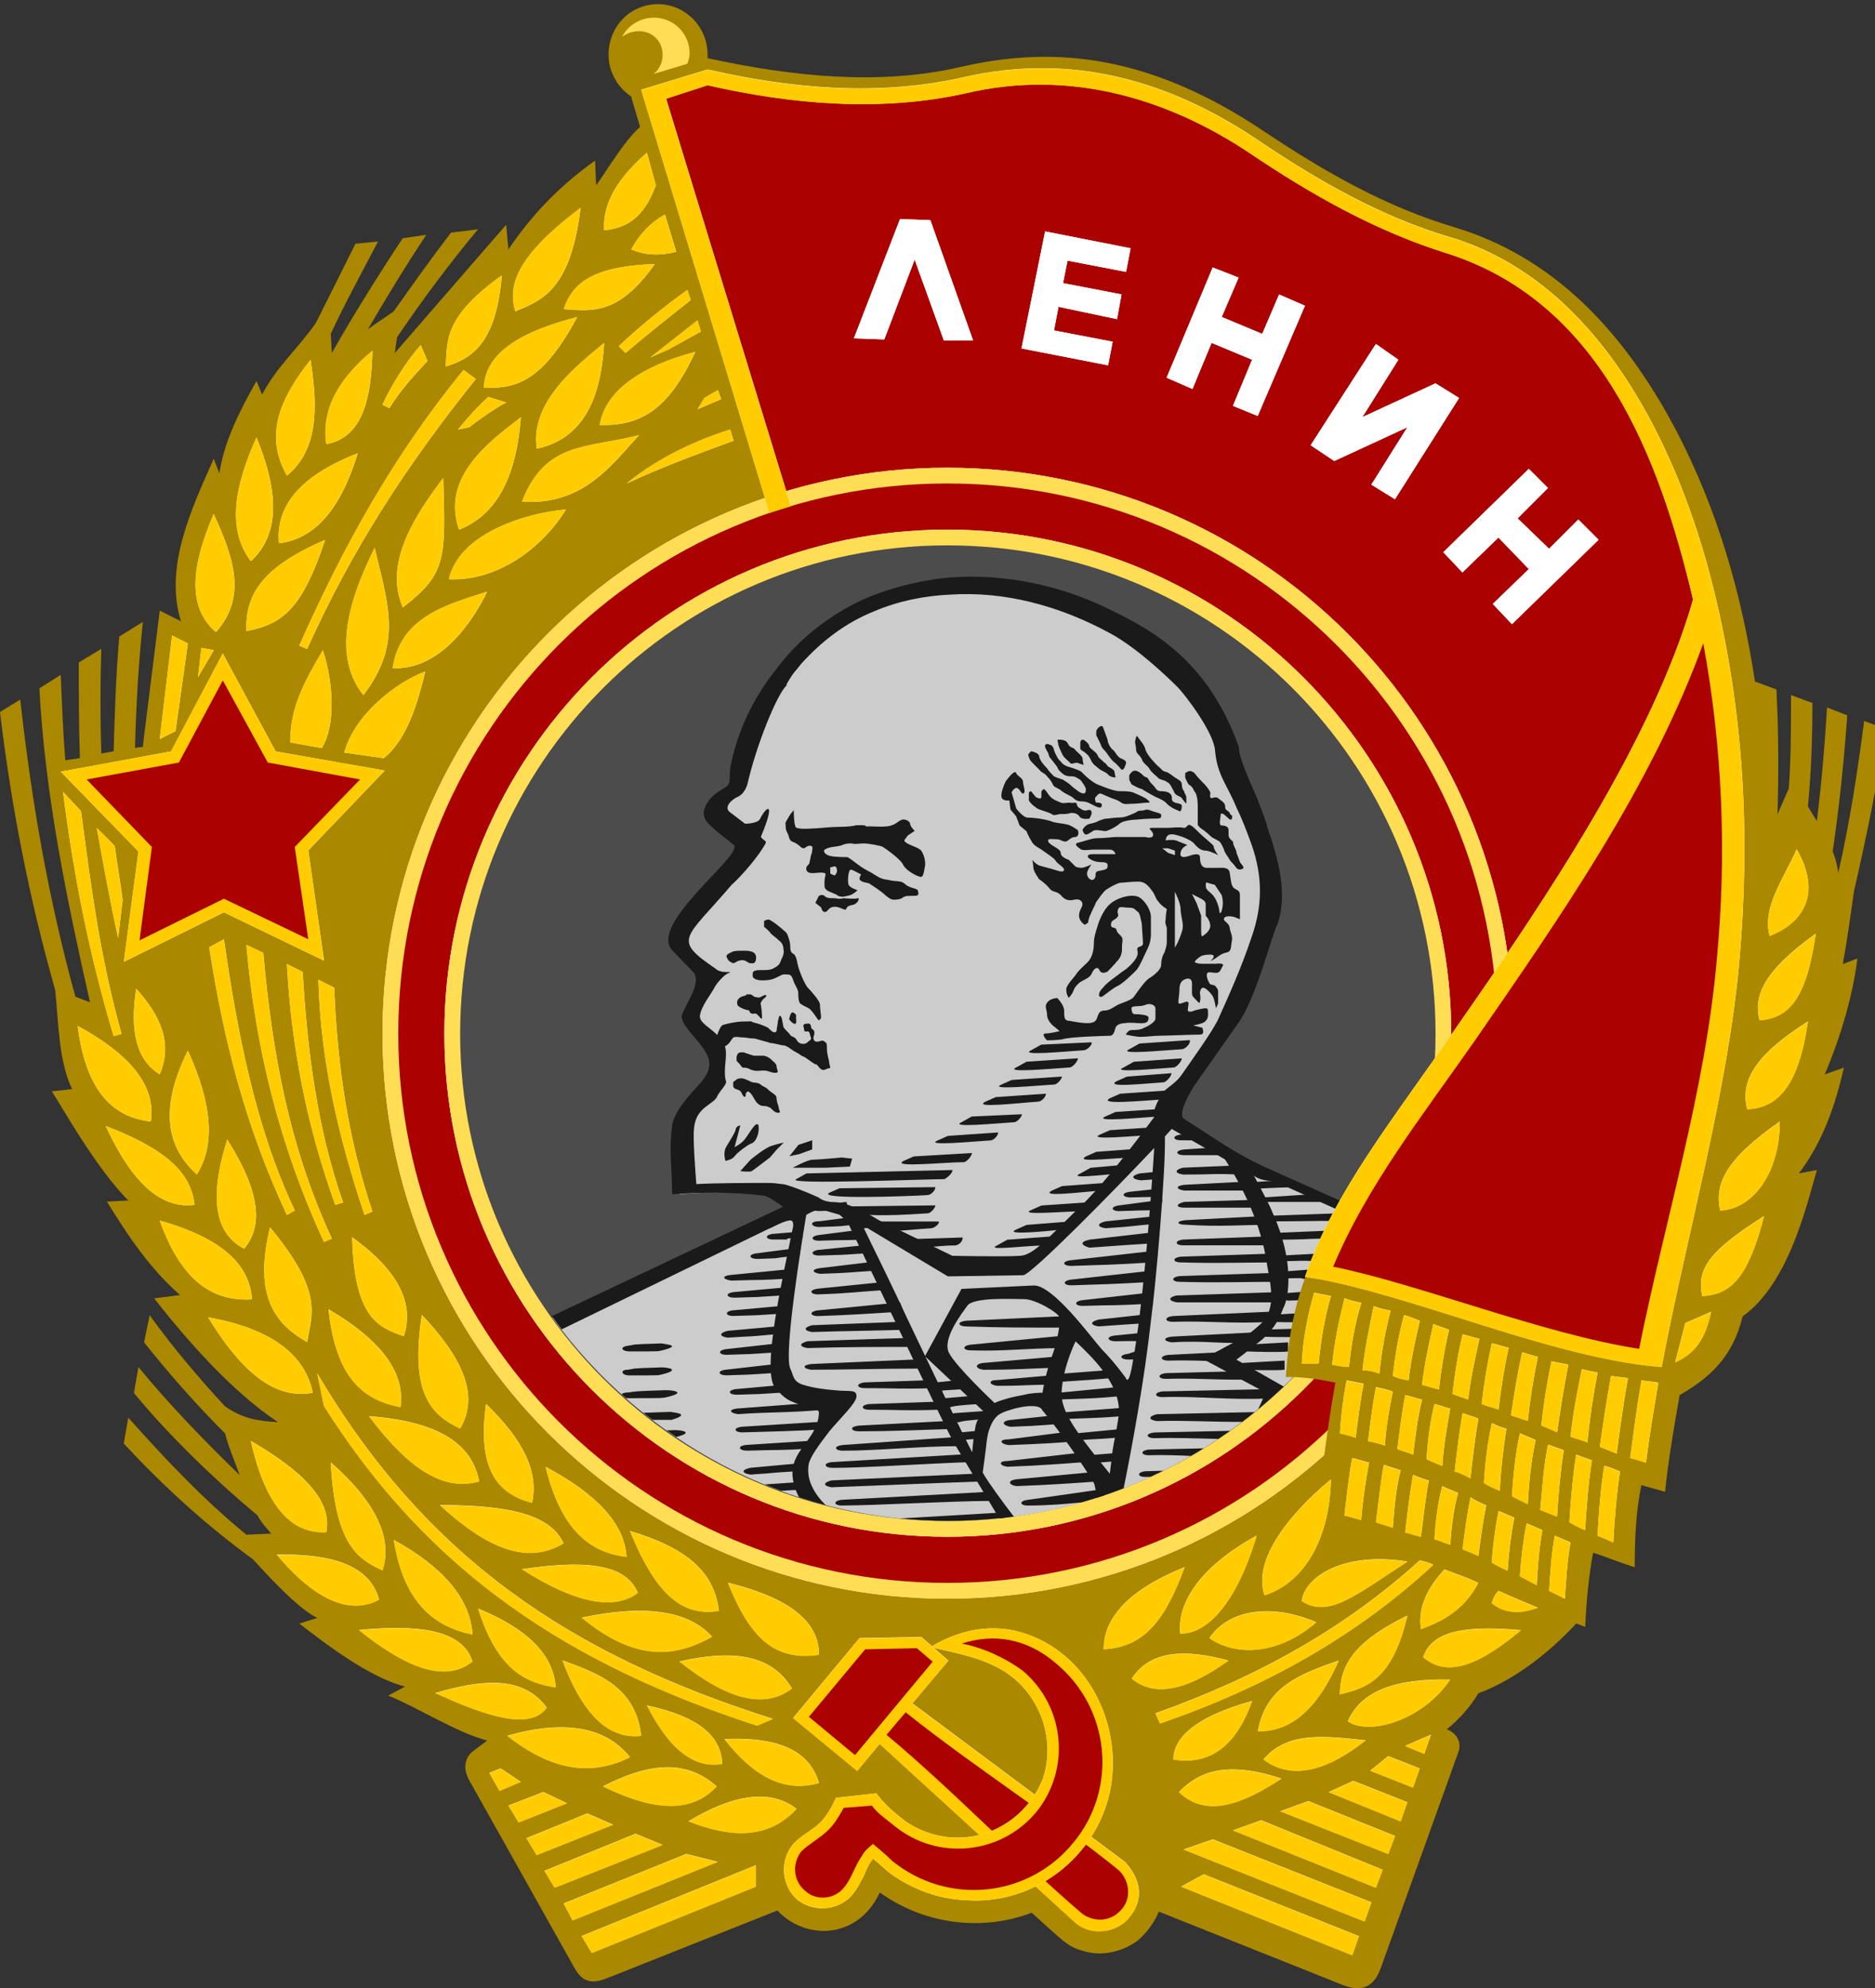
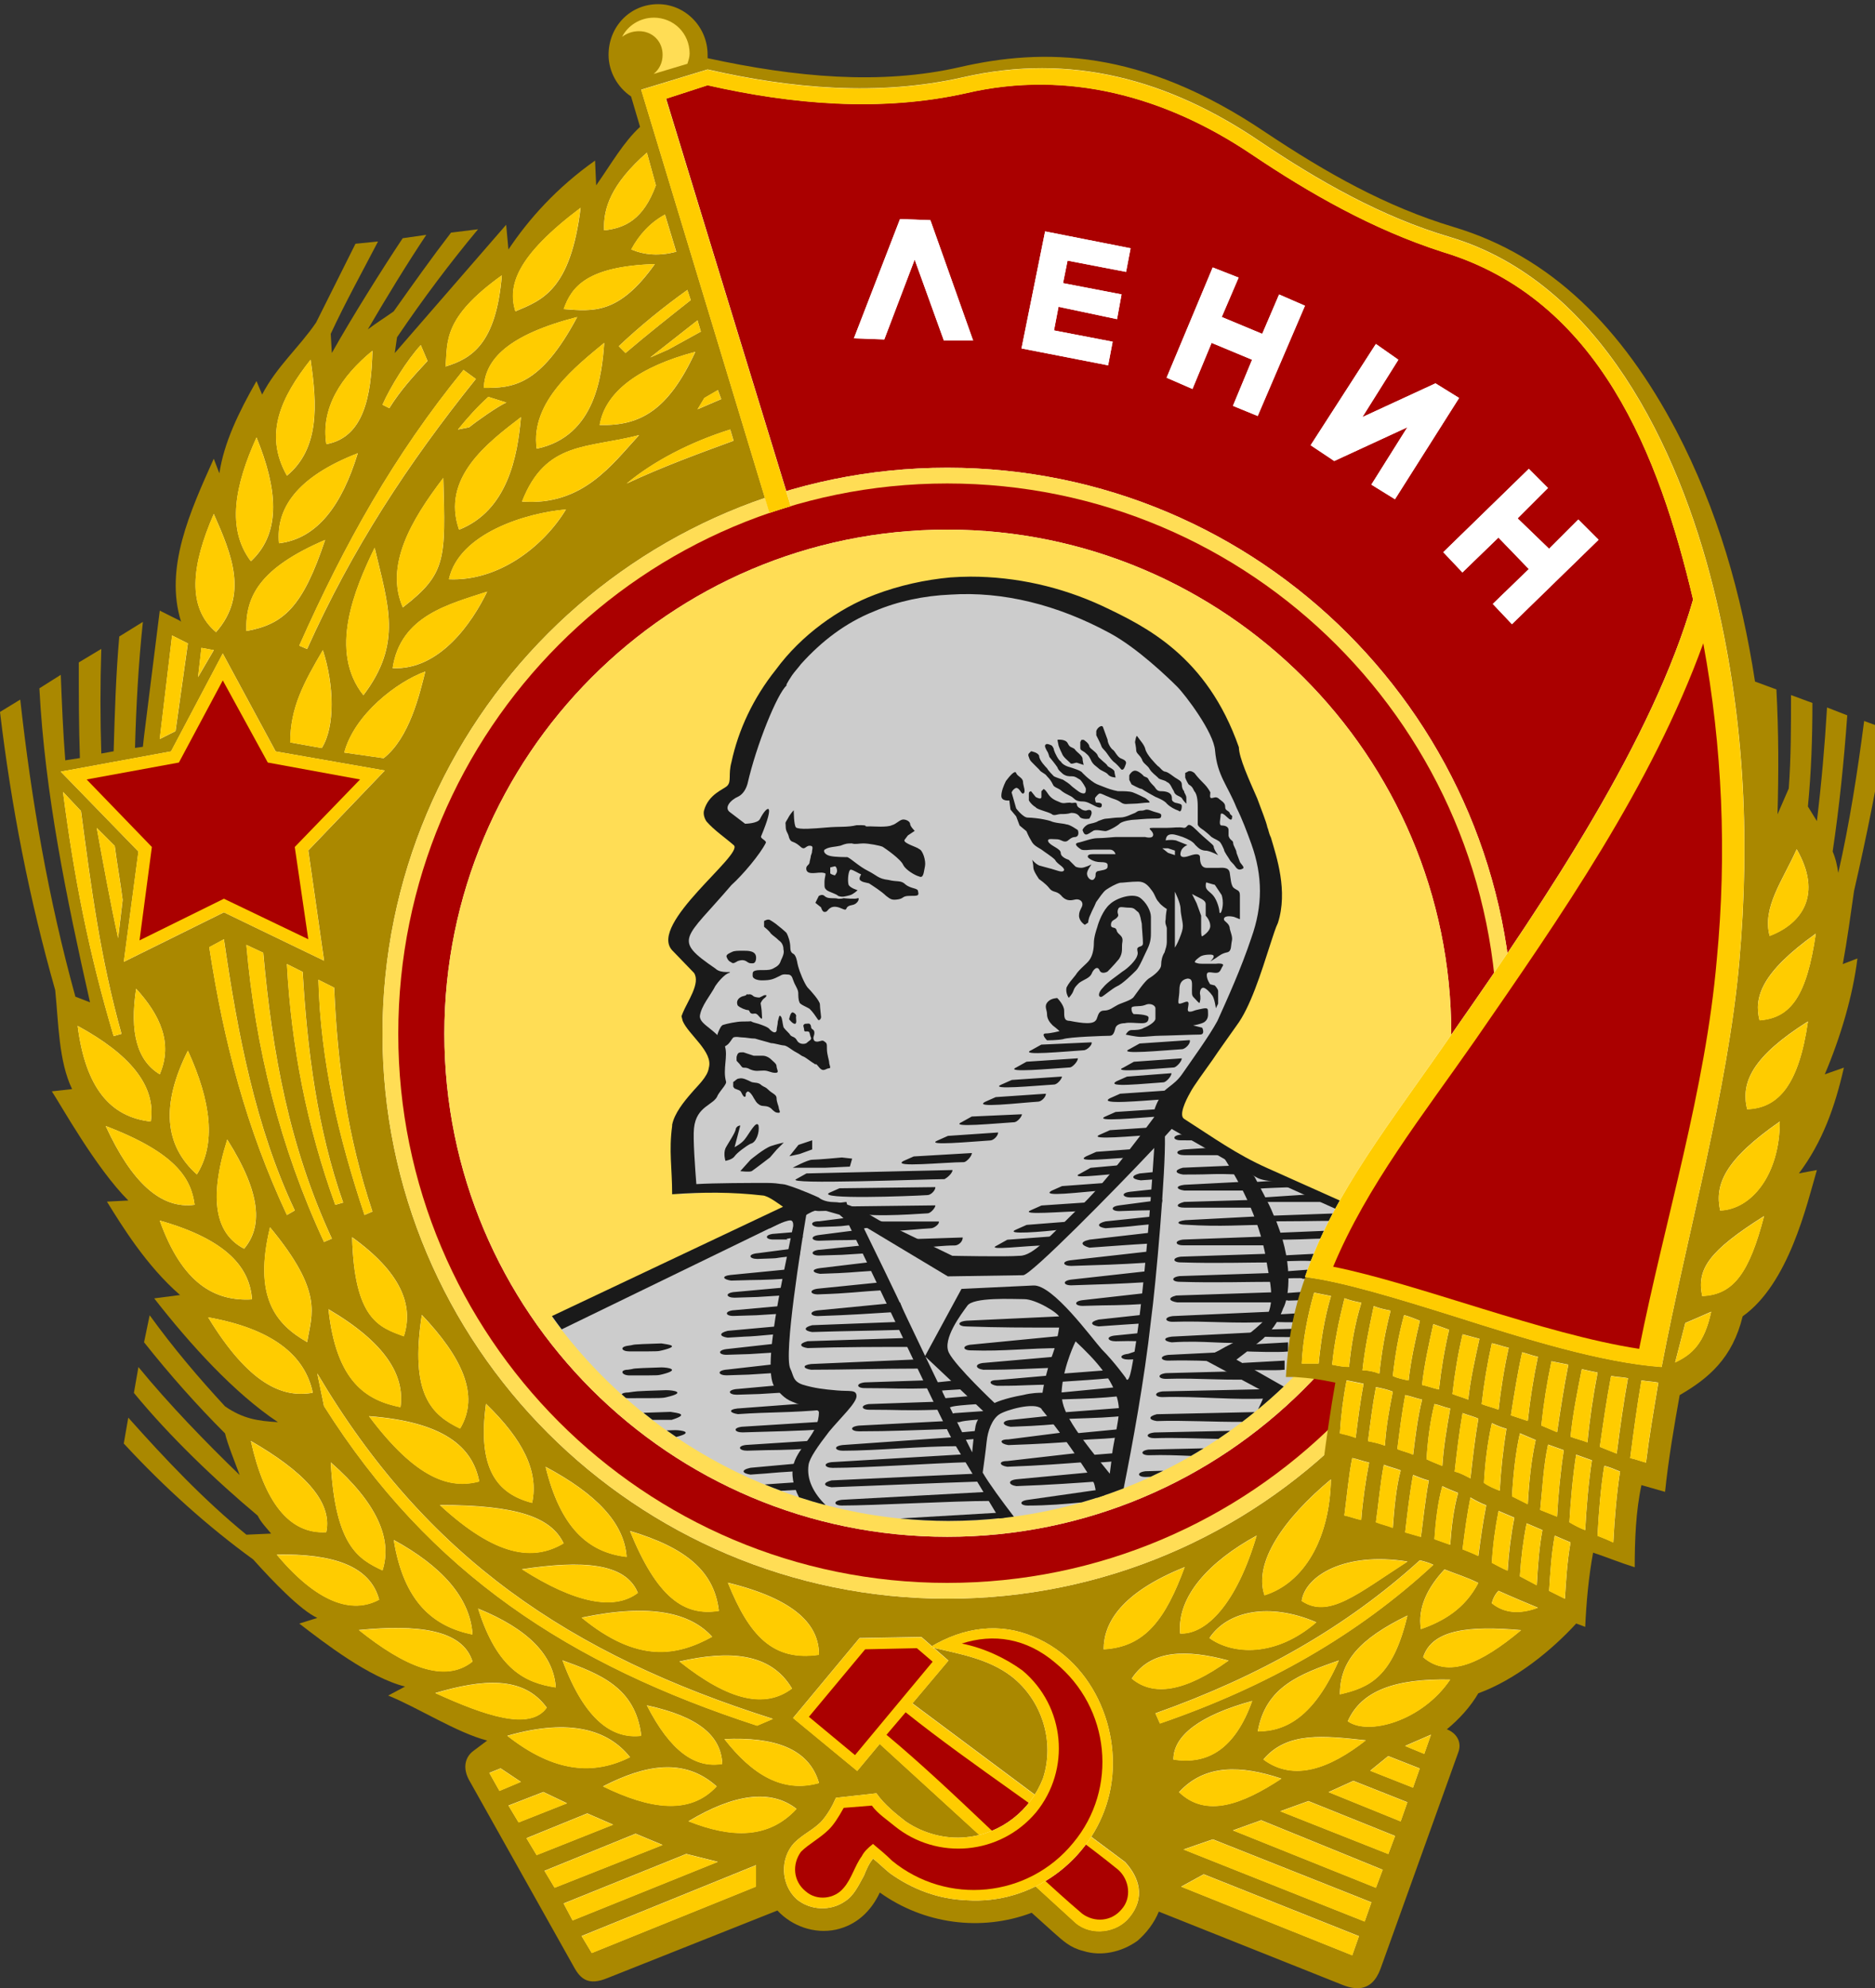
<svg xmlns="http://www.w3.org/2000/svg" version="1.1" width="150" height="159" viewBox="0 0 42.333 44.873" id="svg2" xml:space="preserve" style="fill-rule:evenodd">
  <rect x="0" y="0" width="42.333" height="44.873" fill="#333333" stroke="none" />
  <defs id="defs4">
    <style type="text/css" id="style6" />
    <style type="text/css" id="style3072" />
    <style type="text/css" id="style6-4" />
  </defs>
  <path d="m 8.534,5.453 c -0.356,0.686 -0.737,1.372 -1.067,2.083 l 0.025,0.432 c 0.457,-0.813 1.143,-1.905 1.6,-2.591 l 0.533,-0.076 c -0.457,0.686 -0.889,1.397 -1.321,2.134 0.203,-0.152 0.406,-0.279 0.584,-0.406 0.432,-0.61 0.864,-1.219 1.295,-1.778 l 0.61,-0.076 c -0.635,0.762 -1.245,1.575 -1.829,2.438 l -0.051,0.356 2.515,-2.896 0.051,0.559 c 0.457,-0.686 1.092,-1.397 1.956,-2.007 l 0.025,0.559 c 0.356,-0.508 0.61,-0.965 0.991,-1.321 l -0.203,-0.686 c -0.305,-0.203 -0.508,-0.559 -0.508,-0.94 0,-0.635 0.483,-1.143 1.118,-1.143 0.61,0 1.118,0.508 1.118,1.143 0,0.025 0,0.051 0,0.076 1.981,0.432 3.912,0.61 5.69,0.203 1.88,-0.432 4.089,-0.432 6.909,1.473 1.372,0.914 2.718,1.676 4.242,2.134 2.21,0.66 3.81,2.286 5.029,4.597 0.94,1.803 1.473,3.683 1.778,5.664 l 0.483,0.178 c 0.051,0.965 0.051,1.88 0.025,2.819 l 0.254,-0.584 c 0.051,-0.686 0.051,-1.397 0.051,-2.108 l 0.483,0.178 c 0,0.787 -0.025,1.549 -0.102,2.337 l 0.203,0.33 c 0.102,-0.838 0.178,-1.702 0.229,-2.565 l 0.457,0.178 c -0.076,1.041 -0.178,2.057 -0.33,3.073 0.076,0.178 0.102,0.33 0.127,0.483 0.254,-1.118 0.432,-2.261 0.584,-3.429 l 0.483,0.178 c -0.178,1.219 -0.432,2.438 -0.711,3.658 -0.076,0.533 -0.152,1.092 -0.254,1.651 l 0.33,-0.127 c -0.102,0.838 -0.381,1.778 -0.737,2.616 l 0.432,-0.152 c -0.203,0.889 -0.483,1.676 -1.016,2.388 l 0.406,-0.076 c -0.229,0.787 -0.635,2.565 -1.676,3.302 -0.229,0.94 -0.762,1.397 -1.422,1.778 -0.127,0.711 -0.254,1.448 -0.33,2.184 -0.178,-0.051 -0.356,-0.102 -0.533,-0.152 -0.127,0.584 -0.152,1.245 -0.152,1.854 -0.33,-0.102 -0.635,-0.229 -0.94,-0.33 -0.102,0.559 -0.152,1.118 -0.178,1.676 l -0.203,-0.076 c -0.559,0.61 -1.372,1.27 -2.21,1.575 -0.178,0.305 -0.432,0.584 -0.711,0.813 0.203,0.076 0.356,0.279 0.254,0.533 l -1.753,4.877 c -0.1,0.267 -0.255,0.413 -0.471,0.432 l -0.1,0 c -0.088,-0.007 -0.186,-0.032 -0.293,-0.076 l -4.14,-1.651 c -0.102,0.254 -0.279,0.483 -0.483,0.66 -0.356,0.254 -0.813,0.356 -1.219,0.229 -0.305,-0.076 -0.457,-0.229 -0.66,-0.406 l -0.508,-0.457 c -1.143,0.432 -2.438,0.254 -3.429,-0.457 -0.203,0.432 -0.533,0.737 -0.991,0.838 -0.483,0.102 -0.991,-0.076 -1.321,-0.432 l -3.835,1.524 c -0.432,0.178 -0.61,0.025 -0.762,-0.254 l -2.337,-4.166 c -0.203,-0.33 -0.102,-0.584 0.076,-0.711 l 0.305,-0.229 c -0.686,-0.178 -1.549,-0.737 -2.235,-1.016 l 0.381,-0.203 c -0.813,-0.203 -1.829,-0.991 -2.388,-1.422 l 0.406,-0.127 c -0.381,-0.178 -0.991,-0.813 -1.448,-1.321 -1.016,-0.737 -2.007,-1.626 -2.921,-2.616 l 0.102,-0.584 c 0.838,0.94 1.702,1.854 2.667,2.642 l 0.559,-0.025 c -0.127,-0.152 -0.229,-0.254 -0.305,-0.406 -0.94,-0.787 -1.981,-1.778 -2.794,-2.769 l 0.102,-0.584 c 0.686,0.838 1.524,1.702 2.286,2.438 -0.102,-0.279 -0.279,-0.711 -0.33,-0.94 -0.635,-0.635 -1.245,-1.321 -1.829,-2.057 l 0.127,-0.61 c 0.533,0.737 1.092,1.397 1.702,2.057 0.406,0.279 0.737,0.33 1.194,0.356 -0.991,-0.66 -1.981,-1.753 -2.794,-2.794 l 0.584,-0.076 c -0.762,-0.66 -1.321,-1.575 -1.651,-2.108 l 0.483,-0.025 c -0.737,-0.737 -1.524,-2.159 -1.727,-2.464 l 0.457,-0.051 c -0.305,-0.635 -0.305,-1.499 -0.381,-2.235 C 0.66,20.286 0.254,18.203 0,16.07 l 0.457,-0.279 c 0.254,2.286 0.635,4.496 1.245,6.706 l 0.33,0.127 c -0.533,-2.362 -1.016,-4.699 -1.143,-7.087 l 0.483,-0.305 c 0.025,0.635 0.051,1.295 0.102,1.93 l 0.33,-0.051 c -0.025,-0.711 -0.025,-1.448 -0.025,-2.159 l 0.508,-0.305 c -0.025,0.787 -0.025,1.575 0,2.362 l 0.279,-0.051 c 0.025,-0.864 0.051,-1.727 0.127,-2.591 l 0.533,-0.33 c -0.102,0.965 -0.152,1.905 -0.178,2.845 l 0.178,-0.025 0.025,-0.229 0.356,-2.845 0.457,0.229 0.025,0.025 c -0.381,-1.219 0.203,-2.489 0.737,-3.683 l 0.127,0.33 c 0.102,-0.686 0.432,-1.372 0.838,-2.083 l 0.127,0.305 c 0.33,-0.635 0.838,-1.067 1.219,-1.626 l 0.889,-1.778 0.508,-0.051 z" id="path10" style="fill:#aa8800" />
  <path d="m 32.665,5.605 c 3.429,0.991 4.826,4.801 5.563,7.925 -0.787,2.743 -2.667,5.766 -4.496,8.458 -0.686,-6.223 -5.944,-11.074 -12.344,-11.074 -1.219,0 -2.413,0.178 -3.556,0.508 l -2.819,-9.296 0.965,-0.305 c 1.93,0.406 3.886,0.61 5.817,0.178 2.337,-0.533 4.547,0.076 6.502,1.397 1.397,0.94 2.87,1.753 4.369,2.21 z" id="path12" style="fill:#aa0000" />
  <path d="m 34.163,23.334 c 0,7.036 -5.715,12.751 -12.776,12.751 -7.036,0 -12.751,-5.715 -12.751,-12.751 0,-7.061 5.715,-12.776 12.751,-12.776 7.061,0 12.776,5.715 12.776,12.776 z" id="path14" style="fill:#ffffff" />
  <path d="m 34.163,23.334 c 0,7.036 -5.715,12.751 -12.776,12.751 -7.036,0 -12.751,-5.715 -12.751,-12.751 0,-7.061 5.715,-12.776 12.751,-12.776 7.061,0 12.776,5.715 12.776,12.776 z" id="path16" style="fill:#ffdd55" />
  <path d="m 33.808,23.334 c 0,6.833 -5.563,12.395 -12.421,12.395 -6.858,0 -12.395,-5.563 -12.395,-12.395 0,-6.858 5.537,-12.421 12.395,-12.421 6.858,0 12.421,5.563 12.421,12.421 z" id="path18" style="fill:#aa0000" />
-   <path d="m 32.766,23.334 c 0,6.274 -5.105,11.354 -11.379,11.354 -6.274,0 -11.354,-5.08 -11.354,-11.354 0,-6.274 5.08,-11.379 11.354,-11.379 6.274,0 11.379,5.105 11.379,11.379 z" id="path20" style="fill:#ffffff" />
+   <path d="m 32.766,23.334 c 0,6.274 -5.105,11.354 -11.379,11.354 -6.274,0 -11.354,-5.08 -11.354,-11.354 0,-6.274 5.08,-11.379 11.354,-11.379 6.274,0 11.379,5.105 11.379,11.379 " id="path20" style="fill:#ffffff" />
  <path d="m 32.766,23.334 c 0,6.274 -5.105,11.354 -11.379,11.354 -6.274,0 -11.354,-5.08 -11.354,-11.354 0,-6.274 5.08,-11.379 11.354,-11.379 6.274,0 11.379,5.105 11.379,11.379 z" id="path22" style="fill:#ffdd55" />
-   <path d="m 32.411,23.334 c 0,6.071 -4.928,10.998 -11.024,10.998 -6.071,0 -10.998,-4.928 -10.998,-10.998 0,-6.096 4.928,-11.024 10.998,-11.024 6.096,0 11.024,4.928 11.024,11.024 z" id="path24" style="fill:#4c4c4c" />
  <path d="m 17.767,27.237 c -0.077,-0.051 -0.309,-0.258 -0.438,-0.258 -0.644,-0.077 -1.314,-0.077 -1.984,-0.026 -0.026,-0.593 -0.103,-0.953 -0.026,-1.546 0.052,-0.258 0.258,-0.515 0.412,-0.721 0.129,-0.155 0.361,-0.361 0.412,-0.541 0.077,-0.361 -0.464,-0.747 -0.593,-1.056 l -0.026,-0.077 0.026,-0.103 c 0.077,-0.258 0.412,-0.644 0.258,-0.876 l -0.489,-0.515 c -0.515,-0.593 1.597,-2.138 1.365,-2.344 -0.206,-0.18 -0.412,-0.335 -0.593,-0.541 -0.051,-0.051 -0.077,-0.154 -0.077,-0.232 0.129,-0.361 0.438,-0.464 0.541,-0.541 0.077,-0.103 0,-0.258 0.077,-0.541 0.154,-0.721 0.489,-1.443 0.979,-2.061 0.567,-0.747 1.391,-1.391 2.216,-1.7 1.623,-0.593 3.504,-0.438 5.024,0.283 0.979,0.438 2.344,1.108 3.04,3.143 0,0.232 0.232,0.747 0.412,1.159 0.103,0.258 0.206,0.489 0.232,0.618 0,0.051 0.026,0.129 0.077,0.232 0.129,0.438 0.361,1.185 0.129,1.906 -0.026,0.103 -0.077,0.283 -0.129,0.438 -0.232,0.721 -0.464,1.443 -0.773,1.855 -0.155,0.258 -0.361,0.515 -0.515,0.773 -0.18,0.258 -0.438,0.567 -0.515,0.721 -0.103,0.18 -0.258,0.515 -0.129,0.593 0.644,0.412 1.159,0.773 1.855,1.082 l 2.705,1.211 c -0.121,0.429 -0.23,0.867 -0.339,1.306 -1.915,3.259 -5.458,5.46 -9.492,5.454 -3.655,-0.005 -6.927,-1.821 -8.939,-4.595 l 5.295,-2.5 z" id="path3257" style="fill:#cccccc" />
  <path d="m 77.688,46.156 c -0.524,3.67e-4 -1.069,0.028 -1.594,0.062 -2.008,0.182 -4.115,0.645 -6.031,1.375 -2.921,1.095 -5.929,3.261 -7.938,6 -1.826,2.282 -3.015,4.85 -3.562,7.406 -0.274,1.005 0.021,1.541 -0.344,1.906 -0.274,0.274 -1.479,0.66 -1.844,1.938 -0.091,0.274 0.005,0.633 0.188,0.906 0.639,0.73 1.458,1.267 2.188,1.906 0.822,0.73 -6.855,6.307 -4.938,8.406 l 1.75,1.812 c 0.548,0.821 -0.541,2.306 -0.906,3.219 l -0.094,0.25 0.094,0.375 c 0.456,1.096 2.459,2.472 2.094,3.75 -0.091,0.73 -0.919,1.452 -1.375,2 -0.639,0.731 -1.38,1.65 -1.562,2.562 l 0,0.094 c -0.274,2.008 0,3.369 0,5.469 2.464,-0.183 4.845,-0.18 7.219,0.094 0.456,0 1.382,0.724 1.656,0.906 l -18.5,8.75 c 0.258,0.357 0.511,0.715 0.781,1.062 l 19.812,-9.625 c -0.821,-1.461 -1.367,-2.094 -3.375,-2.094 -1.278,0 -4.196,0.003 -5.656,0.094 -0.091,-1.187 -0.279,-3.647 -0.188,-4.469 0.182,-1.826 1.632,-1.835 1.906,-2.656 0.274,-0.456 0.748,-0.911 0.656,-1.094 -0.274,-1.004 0.18,-2.022 -0.094,-2.844 -0.548,-1.278 -2,-1.645 -2,-2.375 0.091,-0.821 0.885,-1.707 1.25,-2.438 0.183,-0.274 0.729,-0.94 1.094,-1.031 0.365,-0.182 -0.637,0.113 -1.094,-0.344 -3.469,-2.374 -2.462,-2.306 1.281,-6.688 0.913,-0.821 2.294,-2.462 2.75,-3.375 0.091,-0.182 -0.466,-0.349 -0.375,-0.531 1.187,-2.83 0.454,-2.47 -0.094,-1.375 -0.182,0.365 -1.188,0.375 -1.188,0.375 l -1.188,-0.906 C 57.921,64.666 58.486,64.024 59.125,63.75 c 0.182,-0.091 0.536,-0.361 0.719,-1 0.73,-3.195 2.394,-7.236 3.125,-7.875 l 0,-0.094 c 0.091,-0.183 0.255,-0.445 0.438,-0.719 0.183,-0.274 0.445,-0.541 0.719,-0.906 1.643,-1.826 3.562,-3.306 5.844,-4.219 1.917,-0.822 4.026,-1.253 6.125,-1.344 4.199,-0.274 8.582,0.812 12.781,3.094 2.191,1.187 4.645,3.551 5.375,4.281 0.639,0.639 2.94,3.664 3.031,5.125 0.183,2.008 0.988,2.737 1.719,4.562 0.456,0.913 0.822,1.902 1.188,2.906 0.913,2.555 0.913,4.944 0,7.5 -0.822,2.465 -1.897,4.83 -2.719,6.656 C 96.83,82.905 95.446,84.813 94.625,86 c -0.639,0.913 -1.445,1.111 -1.719,1.75 -0.73,1.369 -0.754,1.828 0.25,2.375 l 0.562,0.188 6.844,3.906 c 0.456,0.274 1.015,0.284 1.562,0.375 l 7.281,3.281 c -0.392,1.394 -1.306,4.738 -2.312,8.094 1.318,-1.762 2.49,-3.653 3.5,-5.625 0.211,-0.83 0.428,-1.656 0.656,-2.469 L 101.469,93.5 c -2.465,-1.096 -4.374,-2.477 -6.656,-3.938 -0.456,-0.274 0.104,-1.455 0.469,-2.094 0.274,-0.548 1.174,-1.743 1.812,-2.656 0.548,-0.821 1.267,-1.806 1.906,-2.719 1.096,-1.461 1.929,-4.1 2.75,-6.656 0.182,-0.548 0.38,-1.197 0.562,-1.562 0.821,-2.556 -0.106,-5.292 -0.562,-6.844 -0.182,-0.366 -0.19,-0.63 -0.281,-0.812 -0.091,-0.456 -0.448,-1.308 -0.812,-2.312 C 100.017,62.446 99.188,60.634 99.188,59.812 96.632,52.51 91.719,50.143 88.25,48.5 84.976,46.982 81.356,46.154 77.688,46.156 z" transform="scale(0.282,0.282)" id="path3499" style="fill:#1a1a1a" />
  <path d="m 18.203,27.425 c -0.111,0.664 -0.515,3.158 -0.359,3.47 0.077,0.154 0.051,0.283 0.283,0.361 0.258,0.077 0.464,0.103 0.773,0.129 0.283,0.026 0.438,-0.026 0.438,0.129 0,0.155 -0.361,0.489 -0.618,0.799 -0.258,0.335 -0.438,0.593 -0.464,0.747 -0.052,0.342 0.121,0.65 0.384,0.913 -0.203,-0.053 -0.402,-0.113 -0.6,-0.177 -0.131,-0.251 -0.188,-0.518 -0.118,-0.762 0.129,-0.412 0.567,-0.67 0.567,-1.159 0,-0.077 -0.361,-0.129 -0.593,-0.232 -0.206,-0.077 -0.309,-0.232 -0.387,-0.309 -0.339,-0.361 0.194,-2.624 0.4,-3.662 0.002,-0.067 -0.011,-0.125 -0.065,-0.125 -0.129,0 -0.464,0.18 -0.464,0.18 l -0.103,-0.154 c 0,0 0.18,-0.077 0.283,-0.206 0.129,-0.103 0.309,-0.232 0.077,-0.309 -0.232,-0.077 -0.18,-0.412 0.129,-0.309 0.335,0.103 0.721,0.283 0.721,0.283 0,0 0.103,0.103 0.361,0.103 0.258,0 0.696,0.232 0.696,0.232 l 0.309,0.18 1.649,0.799 c 0,0 1.211,0.026 1.52,0 0.309,0 0.67,-0.438 1.391,-1.134 0.747,-0.696 2.216,-2.782 2.216,-2.782 l -0.052,0.902 c 0,0.014 -0.104,0.134 -0.276,0.32 0.02,0.765 -0.204,3.349 -0.316,4.162 -0.147,1.338 -0.428,2.851 -0.615,3.781 -0.199,0.077 -0.402,0.149 -0.606,0.215 -0.022,-0.16 -0.047,-0.296 -0.067,-0.338 -0.27,-0.442 -0.704,-1.071 -1.056,-1.508 -0.209,-0.261 -0.045,-0.041 -0.129,-0.166 -0.155,-0.155 -0.799,0.026 -0.953,0.129 -0.154,0.103 -0.258,0.361 -0.283,0.618 -0.019,0.188 -0.065,0.526 -0.089,0.695 0.139,0.241 0.439,0.648 0.704,0.994 -0.11,0.015 -0.219,0.028 -0.33,0.04 l -1.006,-1.677 c -0.216,-0.36 -1.527,-3.177 -2.413,-4.999 -0.083,-0.095 -0.189,-0.18 -0.189,-0.18 l -0.361,-0.103 c -0.026,0 -0.103,-0.052 -0.335,0.077 -0.02,0.01 -0.038,0.021 -0.053,0.034 z m 1.378,0.293 c -0.032,-2e-4 -0.059,0.003 -0.074,0.013 0.155,0.316 0.722,1.475 0.965,2.006 0.088,0.183 0.237,0.497 0.415,0.87 l 0.821,-1.514 1.623,-0.077 c 0.438,-0.026 1.314,1.185 1.546,1.443 0.283,0.283 0.541,0.644 0.541,0.644 0,0 0.051,0.18 0.129,-0.206 0.29,-1.451 0.489,-4.604 0.513,-4.986 -0.926,0.984 -2.787,2.873 -2.96,2.873 l -1.7,0.026 -1.818,-1.091 z m 2.368,5.064 c -0.324,-0.64 -0.735,-1.492 -1.054,-2.159 l 1.329,1.252 c 0,0 -0.18,0.129 -0.206,0.361 -0.034,0.169 -0.057,0.404 -0.068,0.546 z m 3.107,0.482 c -0.926,-1.132 -1.132,-1.493 -1.081,-1.931 0.051,-0.541 0.309,-1.056 0.309,-1.056 0.412,0.386 0.979,0.953 0.979,1.571 0,0.217 -0.136,0.774 -0.153,0.971 -0.013,0.148 -0.036,0.297 -0.054,0.445 z m -1.492,-1.982 c 0.054,-0.287 0.151,-0.586 0.205,-0.722 0.103,-0.283 0.18,-0.721 0.154,-0.824 -0.026,-0.103 -0.541,-0.412 -0.799,-0.412 -0.258,0 -1.159,-0.052 -1.288,0.154 -0.129,0.18 -0.567,0.747 -0.412,1.056 0.155,0.309 1.031,1.134 1.031,1.134 0,0 0.206,-0.103 0.644,-0.18 0.206,-0.051 0.361,-0.051 0.438,-0.051 0.009,-0.051 0.017,-0.103 0.027,-0.154 z m 4.018,-5.23 c 0.489,0.747 0.902,1.597 1.03,2.525 0.077,0.438 0.206,0.953 -0.129,1.288 -0.361,0.335 -0.438,0.335 -0.825,0.541 -0.386,0.232 -0.567,0.232 -0.567,0.232 l 1.443,0.773 c 0.046,0.015 -0.026,0.193 -0.13,0.4 0.199,-0.165 0.392,-0.336 0.579,-0.514 l -1.068,-0.607 c 0,0 0.309,-0.232 0.593,-0.464 0.283,-0.258 0.386,-0.489 0.464,-0.696 0.129,-0.232 0.258,-1.056 -0.232,-2.138 -0.077,-0.206 -0.335,-0.67 -0.412,-0.824 -0.103,-0.155 -0.747,-0.515 -0.747,-0.515 z" id="path30" style="fill:#1a1a1a" />
  <path d="m 23.512,23.579 1.133,-0.052 c 0.026,0.052 -0.103,0.18 -0.18,0.18 -0.412,0.026 -1.468,0.129 -1.185,0 l 0.232,-0.129 z m -0.335,0.386 1.159,-0.077 c 0,0.077 -0.129,0.206 -0.18,0.206 -0.412,0.026 -1.494,0.129 -1.211,0 l 0.232,-0.129 z m -0.335,0.412 1.134,-0.077 c 0,0.051 -0.103,0.18 -0.18,0.18 -0.412,0.026 -1.494,0.129 -1.185,0 l 0.232,-0.103 z m -0.361,0.387 1.133,-0.077 c 0,0.077 -0.103,0.18 -0.18,0.18 -0.412,0.026 -1.494,0.155 -1.185,0 l 0.232,-0.103 z m -0.541,0.438 1.133,-0.051 c 0,0.051 -0.103,0.18 -0.18,0.18 -0.412,0.026 -1.468,0.129 -1.185,0 l 0.232,-0.129 z m 2.19,-2.679 c 0,0 -0.077,-0.103 -0.051,-0.232 0.051,-0.103 0.103,-0.154 0.206,-0.283 0.077,-0.129 0.258,-0.258 0.309,-0.335 0.077,-0.103 0.103,-0.258 0.103,-0.386 0,-0.129 0.051,-0.283 0.077,-0.361 0.026,-0.103 0.129,-0.386 0.283,-0.515 0.129,-0.129 0.49,-0.258 0.67,-0.155 0.154,0.103 0.258,0.309 0.258,0.438 l 0,0.361 c 0,0.077 0,0.206 -0.077,0.361 -0.077,0.154 -0.18,0.412 -0.258,0.489 -0.077,0.077 -0.309,0.309 -0.438,0.361 -0.103,0.051 -0.283,0.206 -0.335,0.232 -0.077,0.026 -0.103,-0.077 0.026,-0.206 0.103,-0.129 0.309,-0.258 0.438,-0.361 0.129,-0.077 0.309,-0.258 0.335,-0.361 0.026,-0.077 0,-0.077 0,-0.154 0.026,-0.077 0.129,-0.026 0.129,-0.129 0,-0.103 -0.026,-0.361 -0.026,-0.438 -0.026,-0.103 -0.026,-0.18 -0.077,-0.258 -0.077,-0.051 -0.077,-0.103 -0.206,-0.103 -0.154,0 -0.232,-0.051 -0.258,0.051 -0.026,0.103 0.052,0.103 -0.026,0.18 -0.052,0.052 -0.129,0.052 -0.129,0.155 0,0.103 0.103,0.026 0.129,0.129 0.026,0.103 0.154,0.103 0.129,0.258 -0.026,0.129 0.026,0.232 -0.077,0.386 -0.129,0.155 -0.258,0.283 -0.258,0.283 0,0 -0.129,0.077 -0.18,-0.026 -0.052,-0.129 -0.155,0 -0.18,0.077 -0.051,0.103 -0.18,0.129 -0.283,0.206 -0.077,0.077 -0.103,0.103 -0.129,0.18 -0.026,0.077 -0.103,0.155 -0.103,0.155 z m 0.361,-1.649 c 0,0 -0.129,-0.077 -0.129,-0.206 0,-0.129 0.077,-0.18 0.077,-0.258 0,-0.077 -0.077,-0.129 -0.18,-0.103 -0.103,0.026 -0.206,0.026 -0.309,-0.103 -0.103,-0.103 -0.18,-0.051 -0.258,-0.154 -0.077,-0.103 -0.232,-0.206 -0.232,-0.206 0,0 -0.129,-0.18 -0.129,-0.258 0,-0.077 -0.026,-0.18 -0.026,-0.18 0,0 0.051,0.077 0.154,0.129 0.103,0.026 0.18,0.052 0.283,0.077 0.103,0.026 0.258,0.103 0.283,0.026 0,-0.077 -0.155,-0.129 -0.206,-0.232 -0.077,-0.077 -0.206,-0.154 -0.309,-0.232 -0.129,-0.077 -0.18,-0.103 -0.232,-0.206 -0.051,-0.077 -0.103,-0.206 -0.103,-0.206 l -0.155,-0.129 -0.077,-0.206 -0.129,-0.154 -0.026,-0.206 c 0,0 -0.18,0.026 -0.18,-0.103 0,-0.103 0.052,-0.232 0.103,-0.335 0.077,-0.103 0.206,-0.258 0.232,-0.18 0.026,0.077 0.155,0.103 0.155,0.206 0,0.077 0.077,0.232 0,0.258 -0.051,0 -0.077,-0.129 -0.155,-0.129 -0.077,0.026 -0.103,0.103 -0.103,0.103 l 0.103,0.361 c 0,0 0.155,0.206 0.258,0.206 0.103,0 0.283,0.026 0.283,0.026 0,0 0.155,0.026 0.232,0.051 0.103,0.051 0.283,0.051 0.361,0.077 0.077,0 0.258,0.129 0.258,0.129 0,0 0.051,0.129 -0.051,0.155 -0.129,0 -0.155,0.103 -0.232,0.103 -0.077,0 -0.103,-0.052 -0.206,-0.052 -0.103,0 -0.206,-0.026 -0.18,0.052 0.051,0.103 0.283,0.154 0.283,0.258 0,0.103 0.18,0.154 0.18,0.154 l 0.155,0.155 c 0,0 0.051,0.026 0.129,0.026 0.077,0 0.232,-0.077 0.232,-0.077 0,0 -0.103,0.129 -0.103,0.206 0,0.103 0.103,0.18 0.155,0.129 0.077,-0.077 0,-0.129 0.077,-0.18 0.103,-0.026 0.232,-0.026 0.232,-0.103 0,-0.051 0.026,-0.103 -0.155,-0.103 -0.18,0 -0.283,-0.103 -0.283,-0.103 0,0 -0.052,-0.077 0.103,-0.077 l 0.515,0 c 0,0 -0.026,-0.103 -0.129,-0.103 l -0.361,0 c -0.103,0 -0.206,0.026 -0.283,0 -0.077,-0.051 -0.18,-0.129 -0.077,-0.155 0.129,-0.026 0.309,-0.103 0.438,-0.103 0.155,0 0.361,-0.026 0.412,-0.026 l 0.67,0 c 0,0 0.18,0.051 0.18,-0.052 0,-0.103 -0.18,-0.155 0,-0.155 l 0.309,0 c 0.155,0 0.258,-0.026 0.387,0 0.103,0 0.051,-0.18 0.283,0.052 0.206,0.206 0.361,0.309 0.386,0.361 0,0.077 0.103,0.206 0.103,0.206 0,0 -0.129,-0.077 -0.258,-0.103 -0.129,0 -0.18,-0.052 -0.258,-0.129 -0.052,-0.077 -0.155,-0.129 -0.283,-0.18 -0.155,-0.052 -0.232,-0.077 -0.309,-0.052 -0.077,0.026 -0.077,0.129 -0.077,0.129 0,0 0.103,-0.026 0.232,0 0.129,0.051 0.258,0.103 0.258,0.103 0,0 -0.077,0.026 -0.129,0.103 -0.051,0.103 -0.051,0.206 0.129,0.155 0.155,-0.052 0.258,-0.077 0.283,0 0,0.077 0,0.258 0.155,0.258 l 0.258,0 c 0.077,0 0.232,-0.026 0.258,0.103 0.026,0.155 0.026,0.258 0.077,0.335 0.077,0.077 0.154,0.051 0.154,0.18 l 0,0.541 -0.129,-0.051 c -0.103,-0.026 -0.232,-0.026 -0.232,0.051 0,0.051 0.103,0.077 0.129,0.18 0,0.077 0.077,0.206 0.051,0.309 -0.026,0.103 0,0.232 -0.103,0.258 -0.129,0.026 -0.18,0.077 -0.258,0.129 -0.077,0.051 -0.129,0.077 -0.129,0.077 0,0 0.18,-0.154 0,-0.154 -0.18,0 -0.232,0.051 -0.232,0.051 0,0 -0.155,0.103 -0.103,0.129 0.077,0.026 0.077,0.026 0.206,0.026 l 0.258,0 c 0,0 0.206,-0.026 0.155,0.051 -0.051,0.077 -0.051,0.155 -0.155,0.155 -0.103,0 -0.206,-0.051 -0.206,0.052 0,0.103 0.077,0.206 0.077,0.206 l 0.103,0.026 c 0,0 0.077,0.077 0.077,0.129 l 0,0.283 -0.052,0.103 c 0,0 -0.026,-0.206 -0.077,-0.283 -0.052,-0.077 -0.155,-0.18 -0.206,-0.18 -0.077,0 -0.077,0.129 -0.077,0.129 0,0 0.026,0.103 0,0.18 0,0.077 -0.051,0 -0.103,-0.052 -0.077,-0.077 -0.077,-0.077 -0.077,-0.206 0,-0.155 0.026,-0.258 -0.103,-0.258 -0.129,0.026 -0.18,0.103 -0.18,0.258 0,0.154 -0.052,0.309 0,0.309 0.077,0 0.206,-0.103 0.206,0 0,0.077 -0.051,0.18 0.026,0.18 0.077,0 0.077,-0.026 0.206,-0.051 0.129,-0.026 0.206,-0.051 0.206,0.026 0,0.077 0.026,0.18 -0.077,0.258 -0.077,0.051 -0.258,0.077 -0.258,0.077 l 0.206,0.052 c 0,0 0.077,0.155 -0.051,0.155 -0.155,0 -0.773,0.026 -0.902,0.026 -0.129,0 -0.335,0.026 -0.438,0.026 -0.103,0 -0.335,-0.051 -0.335,-0.051 0,0 0.051,-0.103 0.129,-0.103 0.077,0 0.206,0 0.283,-0.051 0.077,-0.026 0.258,-0.129 0.258,-0.206 l 0,-0.232 c 0,-0.077 -0.129,-0.129 -0.232,-0.077 -0.129,0.052 -0.309,0 -0.309,0.077 0,0.103 0.051,0.129 0.051,0.129 0,0 0.335,0 0.335,0.077 0,0.077 -0.026,0.129 -0.155,0.129 -0.129,0 -0.283,-0.026 -0.386,0 -0.077,0 -0.18,0.026 -0.206,0.103 -0.026,0.103 -0.051,0.18 -0.129,0.18 -0.077,0 -0.927,0.026 -1.056,0.077 -0.129,0.026 -0.361,0.026 -0.361,0.026 0,0 -0.155,-0.155 -0.026,-0.155 0.103,0 0.309,-0.052 0.309,-0.052 0,0 -0.051,-0.051 -0.154,-0.129 -0.077,-0.077 -0.129,-0.154 -0.129,-0.258 0,-0.103 -0.077,-0.18 0.026,-0.283 0.077,-0.077 0.206,-0.077 0.206,-0.077 0,0 0.155,0.154 0.155,0.283 0,0.155 0,0.232 0.129,0.232 0.129,0.026 0.283,0.051 0.386,0.051 0.129,0 0.206,-0.026 0.232,-0.129 0.026,-0.077 0.052,-0.155 0.155,-0.155 0.129,0 0.206,-0.077 0.309,-0.129 0.103,-0.051 0.309,-0.103 0.361,-0.18 0.077,-0.103 0.232,-0.335 0.335,-0.412 0.129,-0.077 0.283,-0.206 0.283,-0.309 0,-0.103 0.026,-0.206 0.077,-0.283 0.026,-0.103 0.051,-0.129 0.051,-0.258 l 0,-0.283 c 0,-0.051 -0.051,-0.103 -0.026,-0.206 0,-0.103 0.026,-0.232 0.026,-0.232 0,0 -0.129,-0.077 -0.18,-0.155 -0.077,-0.077 -0.077,-0.155 -0.154,-0.258 -0.077,-0.103 -0.155,-0.206 -0.309,-0.206 -0.18,0 -0.335,0.026 -0.412,0.026 -0.103,0.026 -0.232,0.103 -0.309,0.154 -0.077,0.051 -0.154,0.18 -0.232,0.283 -0.051,0.129 -0.077,0.155 -0.129,0.283 -0.051,0.103 -0.051,0.18 -0.051,0.18 l -0.077,0.051 z m 2.035,-0.747 c 0,0 0.129,0.258 0.129,0.387 0,0.129 0.051,0.283 0.051,0.387 0,0.077 -0.026,0.154 -0.077,0.283 -0.052,0.129 -0.103,0.206 -0.103,0.206 l 0,-1.262 z m 0.387,0.052 c 0.18,0.103 0.309,0.129 0.309,0.232 l 0,0.258 c 0,0 0.103,0.103 0.103,0.232 0,0.129 -0.18,0.232 -0.18,0.232 0,0 -0.026,0.026 -0.026,-0.129 l 0,-0.335 -0.103,-0.283 -0.103,-0.206 z m 0.335,-0.258 c 0.077,0.026 0.18,0.051 0.18,0.051 l 0.155,0.232 c 0,0 0.026,0.077 0.026,0.18 0,0.129 -0.051,0.283 -0.077,0.206 0,-0.077 -0.051,-0.258 -0.129,-0.361 -0.077,-0.103 -0.18,-0.129 -0.18,-0.232 0,-0.103 0.026,-0.077 0.026,-0.077 z m -0.721,-0.721 -0.155,-0.052 -0.129,0 0.129,0.103 0.155,0.051 0,-0.103 z m -0.799,4.354 1.134,-0.077 c 0.026,0.077 -0.103,0.206 -0.18,0.206 -0.412,0.026 -1.468,0.129 -1.185,0 l 0.232,-0.129 z m -0.129,0.412 1.082,-0.077 c 0,0.077 -0.129,0.206 -0.18,0.206 -0.412,0.026 -1.443,0.129 -1.133,0 l 0.232,-0.129 z m -0.155,0.335 1.005,-0.077 c 0,0.077 -0.129,0.206 -0.18,0.206 -0.412,0.026 -1.34,0.129 -1.056,-0.026 l 0.232,-0.103 z m -0.154,0.386 1.133,-0.077 c 0,0.077 -0.103,0.206 -0.18,0.206 -0.412,0.026 -1.468,0.129 -1.185,-0.026 l 0.232,-0.103 z m -0.103,0.412 1.159,-0.077 c 0,0.077 -0.129,0.18 -0.206,0.18 -0.412,0.026 -1.468,0.129 -1.185,0 l 0.232,-0.103 z m -1.623,-7.291 c 0.077,0.051 0.077,0.103 0.155,0.18 0.077,0.077 0.18,0.103 0.232,0.129 0.077,0.026 0.103,0 0.206,0 0.077,0.026 0.129,-0.026 0.154,0.026 0,0.077 0.077,0.103 0.077,0.103 0,0 0.051,0.051 0.129,0.051 0.077,-0.026 0.129,-0.026 0.129,0.052 0,0.051 -0.051,0.129 -0.051,0.129 0,0 -0.129,0.026 -0.206,-0.026 -0.051,-0.077 -0.103,-0.103 -0.206,-0.103 -0.077,0.026 -0.154,0.026 -0.232,0.026 -0.077,0 -0.155,0.051 -0.206,0 -0.077,-0.051 -0.335,-0.103 -0.361,-0.154 -0.052,-0.026 -0.129,-0.103 -0.155,-0.155 l 0,-0.155 c 0,-0.051 0.051,-0.051 0.051,-0.051 l 0.103,0.129 c 0,0 0.129,0.077 0.129,0 l 0,-0.129 0.051,-0.051 z m 0.876,0.927 c 0,0 0.026,-0.077 0.129,-0.129 0.077,-0.026 0.154,-0.026 0.232,-0.077 0.077,-0.026 0.129,-0.051 0.18,-0.051 0.051,0 0.18,-0.026 0.309,-0.026 0.129,0 0.258,-0.077 0.335,-0.103 0.052,-0.026 0.052,-0.052 0.155,-0.052 0.077,0 0.077,-0.051 0.206,0 0.129,0.052 0.232,0.052 0.232,0.103 0,0.077 -0.026,0.077 -0.18,0.077 -0.18,0 -0.386,0.026 -0.438,0.026 -0.051,0 -0.232,0.026 -0.309,0.077 -0.077,0.077 -0.283,0.18 -0.335,0.18 -0.052,0 -0.232,-0.051 -0.283,0 -0.051,0.026 -0.103,0.077 -0.155,0.077 -0.051,0 -0.077,-0.103 -0.077,-0.103 z m -1.159,-1.778 c 0,0 0.155,0.026 0.18,0.103 0,0.103 0.155,0.258 0.18,0.283 0.026,0.052 0.129,0.155 0.154,0.18 0.052,0.026 0.129,0.051 0.206,0.077 0.077,0.051 0.129,0.077 0.206,0.155 0.103,0.077 0.18,0.154 0.258,0.154 0.051,0 0.051,-0.051 0.051,-0.103 0,-0.026 -0.077,-0.155 -0.129,-0.206 -0.051,-0.026 -0.103,-0.077 -0.18,-0.077 -0.077,0 -0.129,0 -0.206,-0.051 -0.051,-0.051 -0.103,-0.077 -0.129,-0.155 -0.051,-0.077 -0.18,-0.232 -0.18,-0.232 0,0 -0.026,-0.103 -0.051,-0.129 -0.026,-0.051 -0.077,-0.129 -0.026,-0.155 0.026,-0.026 0.129,0.026 0.129,0.026 0,0 0.051,0.051 0.051,0.103 0.026,0.077 0.103,0.232 0.155,0.258 0.026,0.051 0.103,0.103 0.206,0.129 0.077,0.026 0.258,0.077 0.283,0.129 0.052,0.052 0.103,0.103 0.206,0.18 0.103,0.077 0.129,0.077 0.258,0.129 0.129,0.051 0.206,0.077 0.335,0.103 0.129,0 0.258,0 0.335,0.026 0.077,0.026 0.283,0.129 0.283,0.129 0,0 0.155,0.103 0.077,0.103 -0.103,0 -0.232,0.026 -0.361,0.026 -0.129,0 -0.18,0.026 -0.258,-0.026 -0.103,-0.077 -0.18,-0.077 -0.283,-0.129 -0.077,-0.026 -0.154,-0.077 -0.206,-0.077 -0.052,0.026 -0.103,0.103 -0.103,0.103 0,0 0,0.077 0.026,0.103 0.051,0 0.129,0 0.129,0.051 0,0.077 -0.051,0.077 -0.155,0.026 -0.103,-0.051 -0.18,-0.103 -0.283,-0.103 -0.103,0 -0.154,-0.026 -0.206,-0.077 -0.052,-0.052 -0.155,-0.077 -0.258,-0.155 -0.077,-0.077 -0.18,-0.077 -0.206,-0.155 -0.026,-0.051 -0.052,-0.103 -0.129,-0.18 -0.052,-0.077 -0.129,-0.077 -0.18,-0.155 l -0.129,-0.129 c -0.077,-0.077 -0.077,-0.077 -0.103,-0.154 -0.026,-0.051 0,-0.077 0,-0.077 l 0.051,-0.051 z m 0.593,-0.258 c 0,0 0.18,-0.026 0.232,0.077 0.051,0.103 0.077,0.077 0.154,0.129 0.051,0.077 0.155,0.129 0.18,0.206 0,0.052 0.026,0.155 0.026,0.155 0,0 -0.077,-0.026 -0.155,-0.051 -0.051,0 -0.129,0.051 -0.154,0 -0.051,-0.051 -0.155,-0.129 -0.18,-0.206 -0.052,-0.103 -0.077,-0.18 -0.077,-0.18 l -0.026,-0.129 z m 0.541,0 0.051,0 c 0,0 0.129,0.077 0.129,0.154 0.026,0.052 0.129,0.103 0.18,0.18 0.026,0.077 0.052,0.077 0.103,0.129 0.051,0.051 0.103,0.077 0.129,0.129 0.026,0.026 0.155,0.077 0.155,0.129 0,0.026 0.026,0.129 0.026,0.129 0,0 -0.129,0 -0.18,-0.077 -0.051,-0.051 -0.155,-0.077 -0.206,-0.129 -0.051,-0.051 -0.129,-0.077 -0.18,-0.206 -0.051,-0.103 -0.077,-0.103 -0.129,-0.155 -0.077,-0.051 -0.103,-0.051 -0.103,-0.103 l 0,-0.129 0.026,-0.051 z m 0.335,-0.18 c 0,-0.077 0.129,-0.18 0.154,-0.103 0.026,0.077 0.077,0.206 0.103,0.283 0,0.077 0.077,0.206 0.129,0.232 0.051,0.051 0.077,0.129 0.155,0.18 0.051,0.026 0.154,0.052 0.129,0.129 -0.026,0.077 -0.052,0.155 -0.103,0.129 -0.026,-0.026 -0.077,-0.103 -0.18,-0.18 -0.103,-0.103 -0.129,-0.18 -0.206,-0.258 -0.077,-0.077 -0.051,-0.077 -0.103,-0.18 -0.052,-0.103 -0.077,-0.155 -0.077,-0.155 l 0,-0.077 z m 0.747,0.979 c 0.026,-0.052 0.077,-0.103 0.129,-0.103 0.052,0 0.129,0.051 0.18,0.103 0.026,0.051 0.103,0.026 0.129,0.103 0.026,0.051 0.077,0.103 0.129,0.155 0.051,0.077 0.077,0.103 0.154,0.103 0.103,0 0.206,0.026 0.232,0.103 0.026,0.077 -0.026,0.103 0.077,0.155 0.103,0.026 0.155,0.026 0.155,0.077 0,0.077 -0.026,0.155 -0.077,0.103 -0.077,-0.026 -0.18,-0.077 -0.258,-0.154 -0.051,-0.077 -0.258,-0.155 -0.258,-0.155 0,0 -0.283,-0.155 -0.309,-0.18 -0.051,0 -0.232,-0.103 -0.232,-0.103 l -0.052,-0.103 0,-0.103 z m 0.129,-0.747 c 0,0 0.026,-0.18 0.052,-0.129 0.051,0.077 0.154,0.18 0.18,0.283 0.026,0.129 0.232,0.335 0.283,0.386 0.051,0.026 0.103,0.129 0.18,0.129 0.077,0.026 0.129,0.077 0.206,0.129 0.077,0.051 0.155,0.077 0.155,0.154 0,0.077 0.026,0.129 0.052,0.155 0,0.051 0.051,0.077 0.051,0.155 l 0,0.129 c 0,0 -0.077,-0.077 -0.103,-0.129 -0.051,-0.052 -0.155,-0.052 -0.18,-0.155 -0.051,-0.077 -0.077,-0.18 -0.155,-0.206 -0.051,-0.051 -0.18,-0.051 -0.206,-0.103 -0.052,-0.051 -0.129,-0.103 -0.18,-0.18 -0.051,-0.103 -0.154,-0.129 -0.18,-0.232 -0.051,-0.103 -0.129,-0.129 -0.129,-0.206 0,-0.051 -0.026,-0.18 -0.026,-0.18 z m 1.134,0.696 0.051,-0.026 c 0,0 0.052,-0.052 0.155,0.026 0.077,0.103 0.155,0.18 0.232,0.258 0.052,0.052 0.103,0.129 0.129,0.18 0,0.051 -0.026,0.129 0.026,0.129 0.051,0 0.103,-0.052 0.18,0.026 0.103,0.077 0.129,0.103 0.129,0.18 0,0.077 0.077,0.077 0.103,0.129 0,0.051 0.077,0.051 0.051,0.103 0,0.077 -0.051,0.051 -0.103,0 -0.077,-0.077 -0.155,-0.129 -0.155,-0.051 0,0.077 -0.051,0.232 0.026,0.232 0.077,0 0.154,0.026 0.154,0.103 l 0,0.129 c 0.026,0.103 0.103,0.103 0.103,0.155 0,0.077 0.077,0.155 0.077,0.232 0.026,0.077 0.052,0.129 0.077,0.206 0.026,0.051 0.129,0.129 0.051,0.154 -0.051,0.026 -0.103,0.026 -0.154,-0.051 -0.051,-0.077 -0.103,-0.103 -0.129,-0.155 -0.026,-0.051 -0.129,-0.18 -0.129,-0.232 -0.026,-0.051 -0.051,-0.129 -0.103,-0.18 -0.077,-0.052 -0.103,-0.052 -0.18,-0.103 -0.077,-0.077 -0.18,-0.155 -0.18,-0.155 0,0 -0.129,-0.077 -0.129,-0.129 l 0,-0.386 c 0,-0.077 0,-0.283 -0.077,-0.361 -0.051,-0.103 -0.051,-0.103 -0.129,-0.155 -0.051,-0.077 -0.077,-0.154 -0.077,-0.154 l 0,-0.103 z m -5.359,8.192 1.134,-0.077 c 0,0.077 -0.103,0.18 -0.18,0.18 -0.412,0.026 -1.494,0.129 -1.185,0 l 0.232,-0.103 z m -0.773,0.464 1.314,-0.077 c 0,0.077 -0.129,0.206 -0.18,0.206 -0.412,0 -1.649,0.129 -1.365,-0.026 l 0.232,-0.103 z m -1.133,1.468 1.7,0 c 0.026,0.051 -0.103,0.154 -0.18,0.154 -0.49,0.026 -1.108,0.129 -1.34,0 l -0.18,-0.154 z m 0.67,0.412 1.571,-0.051 c 0,0.103 -0.103,0.18 -0.18,0.18 -0.489,0 -0.979,0.129 -1.211,0 l -0.18,-0.129 z m 4.895,-2.473 1.159,-0.077 c 0,0.077 -0.129,0.18 -0.18,0.18 -0.412,0.026 -1.494,0.129 -1.211,0 l 0.232,-0.103 z m -0.309,0.489 1.03,-0.077 c 0,0.077 -0.103,0.18 -0.18,0.206 -0.412,0 -1.365,0.129 -1.082,-0.026 l 0.232,-0.103 z m -0.129,0.361 0.85,-0.077 c 0.026,0.077 -0.103,0.206 -0.18,0.206 -0.412,0.026 -1.185,0.129 -0.902,0 l 0.232,-0.129 z m -0.644,0.412 1.056,-0.077 c 0.026,0.077 -0.103,0.18 -0.18,0.18 -0.412,0.026 -1.391,0.155 -1.108,0 l 0.232,-0.103 z m -0.464,0.438 1.133,-0.077 c 0,0.077 -0.129,0.18 -0.18,0.206 -0.412,0 -1.494,0.103 -1.185,-0.026 l 0.232,-0.103 z m -0.335,0.438 0.979,-0.077 c 0,0.077 -0.103,0.18 -0.18,0.18 -0.412,0.051 -1.34,0.129 -1.031,0 l 0.232,-0.103 z m -0.438,0.335 1.031,-0.077 c 0,0.077 -0.103,0.206 -0.18,0.206 -0.412,0 -1.365,0.129 -1.082,0 l 0.232,-0.129 z m -3.22,3.22 1.52,-0.051 0.077,0.18 c -0.876,0.026 -0.824,0 -1.597,0 -0.18,0 -0.206,-0.103 0,-0.129 z m 0.103,0.489 1.494,-0.052 0.077,0.18 c -0.85,0.026 -0.824,0 -1.571,0 -0.18,0 -0.206,-0.103 0,-0.129 z m 0.701,2.582 2.313,-0.135 0.044,0.118 c -0.417,0.048 -0.841,0.073 -1.27,0.073 -0.367,-5e-4 -0.729,-0.02 -1.087,-0.056 z m 3.859,-5.829 1.829,-0.206 -0.052,0.258 c -0.824,0.052 -1.03,0.052 -1.778,0.077 -0.18,0 -0.232,-0.103 0,-0.129 z m 0.412,-0.464 1.571,-0.18 -0.051,0.258 c -0.85,0.051 -0.773,0.051 -1.52,0.103 -0.18,-0.052 -0.232,-0.129 0,-0.18 z m 0.361,-0.412 1.237,-0.129 -0.077,0.18 c -0.824,0.077 -0.386,0.051 -1.159,0.103 -0.18,-0.026 -0.206,-0.103 0,-0.154 z m 0.309,-0.361 0.979,-0.129 -0.051,0.258 c -0.129,-0.026 -0.155,-0.026 -0.927,0 -0.18,0 -0.206,-0.103 0,-0.129 z m 0.258,-0.309 0.721,-0.077 -0.051,0.232 c -0.155,-0.026 0.103,-0.051 -0.67,-0.026 -0.18,0 -0.232,-0.103 0,-0.129 z m 0.206,-0.412 0.515,-0.051 -0.057,0.179 c -0.039,-0.001 -0.153,0.007 -0.433,0.027 -0.206,-0.026 -0.232,-0.103 -0.026,-0.155 z m -1.546,2.396 1.855,-0.206 -0.051,0.258 c -0.85,0.051 -1.03,0.051 -1.803,0.077 -0.18,0 -0.206,-0.103 0,-0.129 z m 0.258,0.464 1.597,-0.18 -0.051,0.258 c -0.85,0.051 -0.773,0.026 -1.546,0.051 -0.18,0 -0.206,-0.103 0,-0.129 z m 0.361,0.438 1.185,-0.129 -0.051,0.206 c -0.824,0.051 -0.361,0.026 -1.134,0.077 -0.18,-0.026 -0.206,-0.103 0,-0.154 z m 0.361,0.361 0.773,-0.077 -0.052,0.232 c -0.18,0.026 0.206,-0.051 -0.696,-0.026 -0.18,0 -0.232,-0.103 -0.026,-0.129 z m 0.309,0.412 0.386,-0.129 -0.051,0.258 c -0.825,0.051 0.412,-0.026 -0.335,0 -0.18,0 -0.232,-0.103 0,-0.129 z m -3.658,-0.747 2.216,-0.103 -0.077,0.258 c -0.824,0 -1.391,0 -2.138,-0.026 -0.18,0 -0.232,-0.103 0,-0.129 z m 0.103,0.541 2.113,-0.206 -0.026,0.283 c -0.85,0 -1.314,0.077 -2.087,0.051 -0.18,0 -0.206,-0.103 0,-0.129 z m 0.283,0.412 1.778,-0.155 -0.026,0.258 c -0.824,0.026 -0.979,0.051 -1.752,0.051 -0.18,-0.026 -0.206,-0.129 0,-0.155 z m 0.309,0.387 1.468,-0.129 -0.052,0.232 c -0.85,0 -0.67,0.026 -1.417,0.026 -0.18,-0.026 -0.206,-0.129 0,-0.129 z m 1.262,-0.129 1.34,-0.103 0.051,0.18 c -0.541,0.051 -0.644,0.051 -1.391,0.103 -0.18,-0.026 -0.206,-0.155 0,-0.18 z m 0.154,0.412 1.34,-0.129 0.051,0.206 c -0.541,0.052 -0.644,0.052 -1.391,0.077 -0.18,0 -0.206,-0.129 0,-0.154 z m 0.18,0.438 1.34,-0.103 0.051,0.18 c -0.541,0.051 -0.644,0.051 -1.391,0.077 -0.18,0 -0.232,-0.129 0,-0.155 z m 0.103,0.489 1.34,-0.129 -0.052,0.18 c -0.541,0.077 -0.541,0.051 -1.288,0.103 -0.18,-0.026 -0.206,-0.129 0,-0.155 z m 0.335,0.489 0.953,-0.077 -0.051,0.18 c -0.541,0.052 -0.154,0.026 -0.902,0.077 -0.18,-0.026 -0.206,-0.154 0,-0.18 z m -1.726,-0.799 1.211,-0.129 0.026,0.206 c -0.361,0.026 -0.489,0.051 -1.237,0.077 -0.18,-0.026 -0.232,-0.129 0,-0.155 z m -0.051,0.438 1.211,-0.154 0.232,0.206 c -0.361,0.026 -0.696,0.051 -1.443,0.077 -0.18,-0.026 -0.232,-0.129 0,-0.129 z m -0.026,0.489 1.571,-0.18 0.155,0.206 c -0.361,0.026 -0.979,0.077 -1.726,0.103 -0.18,-0.026 -0.206,-0.129 0,-0.129 z m 0.206,0.412 1.649,-0.155 0.155,0.206 c -0.361,0.026 -1.056,0.077 -1.803,0.103 -0.18,-0.026 -0.206,-0.129 0,-0.154 z m 0.258,0.464 1.623,-0.232 0.101,0.13 c -0.169,0.057 -0.34,0.111 -0.513,0.16 -0.347,0.035 -0.77,0.071 -1.211,0.071 -0.18,0 -0.206,-0.103 0,-0.129 z m -2.035,-2.654 0.489,-0.051 0.103,0.206 c -0.85,0.051 -0.335,0.026 -0.515,0.051 -0.18,-0.026 -0.283,-0.18 -0.077,-0.206 z m 0.155,0.361 0.593,-0.052 0.206,0.18 c -0.824,0.051 -0.567,0.077 -0.721,0.077 -0.18,-0.026 -0.283,-0.154 -0.077,-0.206 z m 0.232,0.335 0.747,-0.052 0.051,0.18 c -0.824,0.051 -0.593,0.077 -0.747,0.077 -0.18,-0.026 -0.283,-0.154 -0.051,-0.206 z m 0.103,0.438 0.541,-0.051 0.077,0.18 c -0.85,0.051 -0.387,0.051 -0.541,0.051 -0.18,-0.026 -0.283,-0.155 -0.077,-0.18 z m 4.895,-3.092 2.293,-0.077 -0.051,0.232 -2.216,0 c -0.18,-0.026 -0.232,-0.103 -0.026,-0.155 z m -0.077,0.464 2.293,-0.103 -0.077,0.232 c -0.825,0.051 -1.443,-0.026 -2.216,0 -0.18,0 -0.206,-0.103 0,-0.129 z m -0.026,0.464 2.01,-0.103 -0.051,0.232 c -0.85,0.051 -1.185,-0.051 -1.958,0 -0.18,-0.026 -0.206,-0.103 0,-0.129 z m -0.077,0.412 1.546,-0.077 -0.051,0.232 c -0.077,0.052 -0.386,-0.051 -1.494,-0.026 -0.18,0 -0.206,-0.103 0,-0.129 z m -0.051,0.412 1.958,-0.051 0.258,0.18 c -0.824,0.052 -1.443,-0.026 -2.216,0 -0.18,0 -0.206,-0.103 0,-0.129 z m -0.077,0.412 2.37,-0.051 0.077,0.206 c -0.799,0.051 -1.675,-0.052 -2.447,-0.026 -0.18,0 -0.206,-0.103 0,-0.129 z m -0.129,0.515 2.208,-0.048 c -0.092,0.075 -0.185,0.148 -0.28,0.22 -0.648,0.006 -1.32,-0.038 -1.928,-0.017 -0.18,-0.026 -0.206,-0.103 0,-0.155 z m -0.051,0.412 1.705,-0.037 c -0.087,0.062 -0.175,0.122 -0.264,0.182 -0.483,-0.008 -0.957,-0.032 -1.441,-0.016 -0.18,0 -0.232,-0.103 0,-0.129 z m -0.129,0.386 1.236,-0.028 c -0.094,0.058 -0.189,0.116 -0.285,0.171 -0.294,-0.012 -0.594,-0.026 -0.951,-0.015 -0.18,0 -0.206,-0.103 0,-0.129 z m -0.077,0.489 0.401,-0.011 c -0.094,0.046 -0.189,0.092 -0.284,0.136 l -0.117,0.004 c -0.18,0 -0.206,-0.103 0,-0.129 z m 0.773,-4.405 2.293,-0.077 -0.077,0.206 c -0.773,0 -1.365,0.026 -2.216,0 -0.18,0 -0.206,-0.103 0,-0.129 z m 0.026,-0.438 2.293,-0.077 -0.077,0.206 c -0.773,0 -1.365,0.026 -2.216,0 -0.18,0 -0.206,-0.103 0,-0.129 z m 0.051,-0.386 2.061,-0.077 0.155,0.206 -2.216,0 c -0.18,0 -0.206,-0.103 0,-0.129 z m 0.051,-0.438 1.958,-0.103 0.077,0.206 c -0.799,0 -1.185,0.052 -2.035,0 -0.18,0 -0.232,-0.077 0,-0.103 z m -0.026,-0.412 1.726,-0.051 0.103,0.18 c -0.799,0 -0.979,0 -1.829,0 -0.18,0 -0.206,-0.077 0,-0.129 z m 0,-0.386 1.494,-0.077 0.077,0.206 -1.571,0 c -0.18,-0.026 -0.206,-0.103 0,-0.129 z m -0.026,-0.386 1.236,-0.052 0.103,0.206 c -0.798,-0.026 -0.489,0 -1.339,0 -0.18,-0.026 -0.206,-0.103 0,-0.155 z m 0.026,-0.412 0.773,-0.051 0.051,0.18 -0.824,0 c -0.18,0 -0.232,-0.103 0,-0.129 z m -0.077,-0.335 0.335,-0.026 0.18,0.18 c -0.335,0 0.335,-0.026 -0.515,-0.026 -0.18,0 -0.206,-0.103 0,-0.129 z m 2.087,1.829 2.138,-0.077 -0.084,0.206 c -0.747,-0.026 -1.178,0 -2.054,0 -0.18,0 -0.232,-0.129 0,-0.129 z m 0.103,0.387 1.829,-0.077 -0.258,0.232 c -0.773,-0.051 -0.696,0 -1.571,0 -0.18,0 -0.206,-0.129 0,-0.154 z m 0.051,0.515 1.468,-0.077 -0.258,0.206 c -0.773,0 -0.335,-0.026 -1.211,0 -0.18,-0.026 -0.206,-0.103 0,-0.129 z m 0.052,0.361 1.03,-0.077 -0.232,0.232 c -0.747,0.026 0.077,-0.026 -0.799,0 -0.18,-0.026 -0.206,-0.103 0,-0.155 z m -0.166,0.504 0.887,-0.066 -0.258,0.206 c -0.706,0.024 0.015,0.003 -0.644,3e-4 l 0.015,-0.14 z m -0.246,-2.179 1.159,-0.077 0.309,0.18 c -0.747,0 -0.541,0 -1.417,0 -0.18,0 -0.258,-0.077 -0.051,-0.103 z m -0.386,-0.335 0.773,-0.051 0.283,0.154 c -0.747,0.026 -0.67,0.026 -1.005,0.052 -0.18,0 -0.258,-0.129 -0.051,-0.155 z m 0.516,2.988 0.875,-0.051 0,0.206 c -0.206,0.026 -0.902,0 -0.902,0 l 0.027,-0.155 z m -0.259,0.335 0.927,-0.026 -0.026,0.18 c -0.18,0.026 -0.876,0 -0.902,0 -0.18,0 -0.206,-0.103 0,-0.155 z m -0.232,0.335 0.902,-0.051 0,0.206 c -0.206,0.026 -0.902,0 -0.902,0 -0.18,-0.026 -0.232,-0.129 0,-0.155 z m -0.103,0.412 0.927,-0.051 0,0.206 c -0.206,0.026 -0.902,0 -0.902,0 -0.18,-0.026 -0.232,-0.129 -0.026,-0.155 z m 1.778,-0.395 c 0.018,-0.033 0.035,-0.057 0.048,-0.069 0,0 0.009,-0.008 0.022,-0.016 l -0.071,0.085 z m -13.475,-4.165 c 0,0 -0.052,-0.154 0,-0.283 0.051,-0.103 0.232,-0.361 0.232,-0.438 0.026,-0.077 0.103,-0.077 0.103,-0.077 l -0.129,0.489 c 0,0 0.155,-0.077 0.232,-0.18 0.103,-0.129 0.258,-0.438 0.309,-0.309 0.026,0.154 -0.051,0.386 -0.18,0.412 -0.103,0.052 -0.309,0.206 -0.361,0.283 -0.051,0.077 -0.206,0.103 -0.206,0.103 z m 1.314,-0.412 c 0,0 -0.129,0.026 -0.283,0.077 -0.155,0.051 -0.464,0.309 -0.464,0.309 l -0.232,0.258 c 0,0 0.206,0.026 0.258,0 0.077,-0.051 0.412,-0.309 0.412,-0.309 l 0.155,-0.18 0.155,-0.154 z m 0.129,0.309 0.206,-0.258 0.309,-0.103 0,0.206 -0.283,0.103 -0.232,0.051 z m 0.077,0.258 c 0,0 0.335,-0.18 0.438,-0.18 0.129,0 0.67,-0.051 0.67,-0.051 l 0.232,0.026 -0.051,0.18 -0.567,0.026 -0.721,0 z m 0.309,0.129 3.297,-0.077 c 0,0.077 -0.129,0.18 -0.18,0.206 -0.438,0 -3.632,0.129 -3.349,0 l 0.232,-0.129 z m 0.747,0.335 2.164,-0.026 c 0,0.077 -0.103,0.18 -0.18,0.18 -0.412,0.026 -2.499,0.103 -2.216,-0.052 l 0.232,-0.103 z m 0,0.412 2.164,-0.026 c 0,0.051 -0.103,0.18 -0.18,0.18 -0.412,0.026 -1.494,0.103 -1.778,-0.051 l -0.206,-0.103 z m -0.644,3.555 2.37,-0.103 0.077,0.206 c -0.876,0 -1.675,0.026 -2.447,0.026 -0.18,-0.026 -0.206,-0.103 0,-0.129 z m -0.077,-0.515 2.37,-0.077 0.077,0.206 c -0.876,0 -1.675,0 -2.447,0.026 -0.18,-0.026 -0.206,-0.103 0,-0.155 z m 0.103,-0.361 2.009,-0.077 0.077,0.18 c -0.85,0.026 -1.314,0.026 -2.087,0.051 -0.18,-0.026 -0.206,-0.103 0,-0.154 z m 0.129,-0.335 1.855,-0.18 0.077,0.206 c -0.824,0.051 -1.159,0.077 -1.932,0.103 -0.18,0 -0.206,-0.103 0,-0.129 z m 0,-0.49 1.52,-0.154 0.077,0.18 c -0.824,0.051 -0.824,0.077 -1.597,0.103 -0.18,0 -0.206,-0.103 0,-0.129 z m 0.051,-0.464 1.288,-0.154 0.051,0.206 c -0.824,0.051 -0.567,0.051 -1.34,0.077 -0.18,-0.026 -0.206,-0.103 0,-0.129 z m -0.026,-0.412 1.005,-0.103 0.077,0.18 c -0.825,0.051 -0.309,0.026 -1.082,0.051 -0.18,0 -0.206,-0.103 0,-0.129 z m 0,-0.335 1.005,-0.129 0.077,0.232 c -0.825,0.026 -0.309,0 -1.082,0.026 -0.18,0 -0.206,-0.103 0,-0.129 z m 0,-0.309 1.005,-0.129 0.051,0.18 c -0.824,0.077 -0.309,0.051 -1.056,0.077 -0.18,0 -0.232,-0.129 0,-0.129 z m 0,-0.361 0.618,-0.077 0.052,0.18 c -0.824,0.051 0.103,0 -0.67,0.026 -0.18,0 -0.206,-0.103 0,-0.129 z m 0.902,4.972 1.984,-0.103 0.077,0.18 c -0.876,0.026 -1.314,0.052 -2.061,0.052 -0.18,0 -0.232,-0.103 0,-0.129 z m -0.361,0.438 2.55,-0.18 0.077,0.206 c -0.85,0 -1.881,0.103 -2.628,0.103 -0.18,0 -0.232,-0.103 0,-0.129 z m -0.258,0.387 3.04,-0.18 0.077,0.18 c -0.876,0.026 -2.344,0.129 -3.091,0.129 -0.18,0 -0.232,-0.103 -0.026,-0.129 z m 0,0.412 3.298,-0.154 0.051,0.18 c -0.85,0.026 -2.602,0.103 -3.349,0.129 -0.18,-0.026 -0.206,-0.103 0,-0.155 z m 0.232,0.438 3.298,-0.18 0.051,0.206 c -0.85,0 -2.602,0.103 -3.349,0.103 -0.18,0 -0.206,-0.103 0,-0.129 z m -1.546,-6.003 0.618,-0.052 0.051,0.129 c -0.825,0.051 0.103,0.051 -0.67,0.051 -0.18,0 -0.206,-0.103 0,-0.129 z m -0.361,0.438 0.979,-0.129 -0.026,0.18 c -0.85,0.077 -0.206,0.051 -0.953,0.077 -0.18,0 -0.232,-0.103 0,-0.129 z m -0.593,0.489 1.314,-0.129 0.077,0.206 c -0.824,0.051 -0.644,0.026 -1.391,0.051 -0.18,-0.026 -0.232,-0.103 0,-0.129 z m 0.077,0.386 1.134,-0.103 -0.052,0.18 c -0.85,0.051 -0.309,0.026 -1.082,0.051 -0.18,0 -0.232,-0.103 0,-0.129 z m -0.026,0.412 1.133,-0.103 -0.052,0.18 c -0.824,0.051 -0.309,0.026 -1.082,0.051 -0.18,0 -0.206,-0.103 0,-0.129 z m -0.129,0.464 1.133,-0.103 -0.051,0.18 c -0.85,0.077 -0.309,0.026 -1.082,0.077 -0.18,-0.026 -0.206,-0.103 0,-0.154 z m -0.026,0.412 1.159,-0.129 -0.077,0.206 c -0.824,0.052 -0.309,0.026 -1.082,0.052 -0.18,0 -0.206,-0.103 0,-0.129 z m 0,0.464 1.133,-0.129 -0.077,0.206 c -0.824,0.051 -0.309,0.026 -1.056,0.051 -0.18,0 -0.232,-0.103 0,-0.129 z m 0.232,0.438 1.133,-0.103 -0.051,0.18 c -0.85,0.051 -0.309,0.026 -1.082,0.051 -0.18,0 -0.232,-0.103 0,-0.129 z m 0.026,0.438 2.061,-0.155 -0.077,0.18 c -0.824,0.077 -1.237,0.051 -1.984,0.103 -0.18,-0.026 -0.232,-0.103 0,-0.129 z m 0.103,0.412 2.061,-0.129 -0.077,0.18 c -0.824,0.052 -1.237,0.052 -1.984,0.077 -0.18,0 -0.232,-0.103 0,-0.129 z m 0.077,0.412 1.597,-0.103 -0.051,0.18 c -0.825,0.052 -0.773,0.026 -1.52,0.052 -0.18,0 -0.232,-0.103 -0.026,-0.129 z m 0.103,0.515 1.134,-0.103 -0.077,0.18 c -0.825,0.052 -0.309,0.026 -1.056,0.077 -0.18,-0.026 -0.232,-0.103 0,-0.154 z m 0.325,0.376 0.963,-0.066 -0.077,0.18 c -0.245,0.015 -0.401,0.024 -0.52,0.029 -0.123,-0.045 -0.245,-0.093 -0.366,-0.143 z m 1.065,0.374 0.027,-0.002 -0.003,0.01 -0.024,-0.007 z m -4.147,-3.506 c 0.206,-0.026 -0.051,-0.026 0.747,-0.051 0.154,0.026 0.438,0.051 0.026,0.154 -0.129,0.026 0,0.026 -0.747,0.026 -0.18,0 -0.232,-0.103 -0.026,-0.129 z m 0,0.541 c 0.206,-0.026 -0.051,-0.026 0.747,-0.051 0.154,0 0.438,0.051 0.026,0.155 -0.129,0.026 0,0.026 -0.747,0.026 -0.18,0 -0.232,-0.129 -0.026,-0.129 z m 0,0.515 c 0.206,-0.026 0.051,-0.026 0.85,-0.052 0.18,0 0.464,0.052 0.026,0.155 -0.103,0.026 -0.103,0.026 -0.876,0.026 -0.021,0 -0.039,-0.002 -0.056,-0.005 -0.031,-0.028 -0.063,-0.055 -0.093,-0.083 0.015,-0.023 0.062,-0.041 0.15,-0.041 z m 0.342,0.459 c 0.117,-0.005 0.299,-0.011 0.611,-0.021 0.155,0.026 0.438,0.051 0.026,0.18 l -0.434,0 c -0.068,-0.052 -0.136,-0.105 -0.203,-0.159 z m 0.524,0.397 0.19,-0.006 c 0.154,0 0.438,0.051 0.026,0.154 l -8e-4,2e-4 c -0.072,-0.049 -0.144,-0.098 -0.215,-0.149 z m 2.869,-13.995 c 0,0 0,0.335 0.051,0.386 0.077,0.052 0.386,0.026 0.696,0 0.283,-0.026 0.464,0 0.67,-0.051 0.358,-0.009 0.081,0.038 0.309,0.026 0.077,0 0.386,0.026 0.489,-0.026 0.103,-0.026 0.18,-0.129 0.258,-0.129 0.077,0 0.155,0.051 0.155,0.103 0,0.051 0.103,0.154 0.103,0.154 l -0.155,0.103 -0.077,0.103 c -0.026,0.077 0.283,0.155 0.335,0.206 0.077,0.026 0.154,0.258 0.129,0.386 -0.026,0.103 -0.026,0.283 -0.129,0.232 -0.103,-0.026 -0.309,-0.154 -0.361,-0.258 -0.051,-0.129 -0.386,-0.361 -0.464,-0.412 -0.051,-0.026 -0.309,-0.077 -0.438,-0.077 -0.103,0 -0.18,0.026 -0.258,0 -0.103,0 -0.129,0 -0.258,0.051 -0.103,0.026 -0.258,0.026 -0.335,0.077 -0.077,0.026 -0.026,0.129 0.103,0.155 0.103,0.026 0.335,0.026 0.386,0.026 0.077,0.026 0.258,0.206 0.464,0.309 0.206,0.103 0.232,0.18 0.464,0.206 0.206,0.052 0.283,0 0.386,0.103 0.129,0.103 0.283,0.077 0.283,0.154 0.026,0.103 0,0.103 -0.18,0.103 -0.18,0 -0.129,0.051 -0.258,0.077 -0.155,0.026 -0.18,0 -0.283,-0.077 -0.103,-0.103 -0.309,-0.232 -0.386,-0.283 -0.103,-0.026 -0.155,-0.026 -0.206,-0.077 -0.026,-0.051 0.026,-0.103 0.026,-0.129 -0.026,0 -0.18,-0.103 -0.232,-0.103 -0.051,0 -0.077,0.232 -0.051,0.335 0.026,0.077 0.206,0.129 0.206,0.129 0,0 -0.099,0.096 -0.18,0.115 -0.099,0.023 -0.16,0.05 -0.258,0.014 -0.052,-0.051 -0.18,-0.077 -0.258,-0.129 -0.052,-0.051 -0.052,-0.051 -0.052,-0.18 0,-0.129 0.052,-0.206 0,-0.206 -0.077,-0.026 -0.18,0 -0.258,0 -0.051,0 -0.154,0 -0.154,-0.103 0,-0.077 0.077,-0.077 0.077,-0.154 0.055,-0.221 -0.005,-0.038 0.052,-0.206 0,-0.077 0.051,-0.155 -0.052,-0.155 -0.103,0 -0.103,0.129 -0.232,0 -0.155,-0.129 -0.18,-0.051 -0.232,-0.18 -0.026,-0.129 -0.077,-0.129 -0.077,-0.258 0,-0.103 -0.026,-0.051 0.051,-0.18 0.051,-0.103 0.129,-0.18 0.129,-0.18 z m 1.134,1.981 -7e-4,0.002 c 0,0 0.258,0.026 0.309,0 0.051,-0.026 0.026,0.129 -0.129,0.155 -0.155,0.026 -0.103,0.103 -0.155,0.103 -0.051,0 -0.18,-0.103 -0.309,-0.051 -0.103,0.051 -0.077,0.103 -0.155,0.103 -0.051,0 -0.077,-0.103 -0.077,-0.103 l -0.129,-0.103 0.077,-0.155 c 0,0 0.077,-0.051 0.129,0 0.052,0.051 0.129,0.051 0.206,0.051 0.077,0 0.103,0.013 0.103,0.013 0.058,-0.005 0.062,0.005 0.13,-0.016 z m -0.207,-0.719 c 0.026,0 0.051,0.051 0.051,0.103 0,0.052 -0.051,0.103 -0.051,0.103 0,0 -0.103,-0.026 -0.103,-0.051 l 0,-0.129 0.103,-0.026 z m -2.447,2.035 c 0,-0.051 0.077,-0.077 0.129,-0.103 0.051,-0.026 0.129,-0.026 0.258,-0.026 0.103,0 0.283,0 0.283,0.155 0,0.077 -0.026,0.129 -0.077,0.129 -0.077,0 -0.077,0 -0.155,-0.052 -0.051,-0.026 -0.103,-0.026 -0.18,0 -0.051,0.026 -0.103,0.077 -0.154,0.026 -0.077,-0.026 -0.103,-0.129 -0.103,-0.129 z m 1.133,-0.721 c 0,0 0.232,0.18 0.232,0.206 0.026,0.051 0.077,0.18 0.077,0.309 0,0.155 0.077,0.129 0.103,0.18 0.051,0.077 0.051,0.18 0.077,0.258 0.026,0.103 0.129,0.361 0.206,0.464 0.077,0.077 0.283,0.309 0.283,0.386 0,0.077 0.026,0.258 0.026,0.283 0,0.051 -0.052,0.103 -0.077,0.051 -0.052,-0.077 -0.103,-0.154 -0.18,-0.232 -0.077,-0.051 -0.232,-0.103 -0.232,-0.155 -0.026,-0.051 -0.026,-0.154 -0.026,-0.206 0,-0.077 -0.077,-0.18 -0.103,-0.258 -0.026,-0.051 -0.026,-0.129 -0.103,-0.154 -0.052,0 -0.129,-0.026 -0.206,0.026 -0.155,0.077 -0.206,0.103 -0.412,0.103 -0.077,0 -0.206,-0.026 -0.206,-0.103 0,-0.077 0,-0.077 0.026,-0.103 0.051,-0.026 0.103,-0.026 0.206,-0.026 0.103,0 0.18,0 0.258,-0.051 0.103,-0.052 0.129,-0.103 0.154,-0.18 0.026,-0.051 0.077,-0.155 0.052,-0.232 0,-0.077 -0.026,-0.154 -0.103,-0.206 -0.077,-0.077 -0.129,-0.103 -0.18,-0.154 -0.051,-0.077 -0.129,-0.129 -0.155,-0.155 l 0,-0.129 c 0,0 0.077,-0.051 0.129,-0.026 0.051,0.026 0.155,0.103 0.155,0.103 z m 0.283,2.138 c 0,0 0.026,-0.154 0.077,-0.154 0.026,0 0.103,0.051 0.077,0.103 0,0.051 0.026,0.155 -0.026,0.155 -0.052,0 -0.129,-0.103 -0.129,-0.103 z m -1.649,0.438 c 0,0 0.077,-0.283 0.155,-0.309 0.077,-0.026 0.309,-0.077 0.438,-0.077 0.434,0 -0.008,-0.041 0.361,0.051 0.077,0.026 0.232,0.077 0.258,0.129 0.051,0.051 0.129,0.103 0.155,0.026 0,-0.077 0.026,-0.129 0.026,-0.206 0.026,-0.077 0.026,-0.18 0.077,-0.103 0.026,0.051 0.026,0.129 0.052,0.232 0.052,0.077 0.129,0.129 0.155,0.18 0.051,0.051 0.103,0.026 0.155,0.129 0.051,0.077 0.154,0.077 0.206,0.051 0.051,-0.051 0.129,-0.077 0.103,-0.129 -0.026,-0.051 -0.026,-0.129 -0.051,-0.129 -0.051,-0.026 -0.103,0.026 -0.103,-0.051 0,-0.051 -0.051,-0.103 0.026,-0.129 0.077,0 0.103,-0.026 0.129,0.051 0,0.103 0.077,0.051 0.077,0.155 0,0.077 -0.051,0.103 0,0.18 0.077,0.051 0.155,-0.026 0.206,0 0.077,0.051 0.077,0.051 0.077,0.18 0,0.129 0.051,0.258 0.051,0.309 0,0.052 0.051,0.129 0,0.129 -0.077,0 -0.129,0.103 -0.232,-0.026 -0.103,-0.129 -0.051,-0.026 -0.103,-0.077 -0.051,-0.026 -0.18,-0.129 -0.232,-0.155 -0.077,-0.026 -0.077,-0.051 -0.18,-0.103 -0.103,-0.051 -0.206,-0.155 -0.283,-0.155 -0.052,0 -0.206,-0.051 -0.283,-0.051 -0.077,-0.026 -0.283,-0.077 -0.361,-0.103 -0.103,0 -0.206,-0.026 -0.283,-0.026 -0.077,0 -0.129,-0.026 -0.206,0 -0.051,0.051 -0.077,0.129 -0.155,0.18 -0.051,0.026 -0.103,0.077 -0.103,0.077 l -0.129,-0.232 z m 0.721,-0.644 c -0.052,0 -0.18,-0.051 -0.232,-0.103 -0.026,-0.051 -0.026,-0.129 0.051,-0.18 0.077,-0.051 0.129,-0.026 0.155,-0.077 0.048,0.026 0.063,-0.033 0.155,0.051 0.051,0.026 0.129,0.026 0.129,0.026 l 0.103,-0.051 c 0,0 0.103,-0.026 0.026,0.051 -0.077,0.051 -0.103,0.129 -0.103,0.129 0,0 0.026,0.154 0.026,0.206 0,0.077 0.026,0.18 -0.026,0.129 -0.051,-0.052 -0.077,-0.103 -0.129,-0.103 -0.144,0.027 -0.101,-0.075 -0.154,-0.077 z m -0.258,1.056 c 0.026,-0.103 0.051,-0.103 0.154,-0.103 0.077,0.026 0.155,0.051 0.232,0.077 l 0.206,0 c 0.077,0 0.154,0.051 0.18,0.077 0.051,0.051 0.129,0.103 0.129,0.154 0,0.077 0.077,0.155 -0.026,0.155 -0.103,0 -0.154,-0.051 -0.258,-0.051 -0.129,0 -0.18,0.026 -0.309,-0.026 -0.129,-0.077 -0.155,0 -0.206,-0.077 -0.051,-0.077 -0.103,-0.103 -0.103,-0.129 l 0,-0.077 z m -0.077,0.567 c 0.051,-0.026 0.077,-0.077 0.129,-0.077 0.077,-0.026 0.18,0.026 0.283,0.077 0.077,0.026 0.155,0 0.232,0.077 0.077,0.052 0.077,0.026 0.155,0.103 0.077,0.077 0.18,0.103 0.18,0.18 0,0.103 0.051,0.18 0.051,0.232 0,0.026 0.051,0.103 0,0.103 -0.077,0 -0.103,-0.026 -0.18,-0.103 -0.103,-0.077 -0.18,-0.026 -0.258,-0.077 -0.077,-0.051 -0.077,-0.077 -0.129,-0.155 -0.052,-0.103 -0.129,-0.18 -0.155,-0.129 -0.051,0.026 0,0.103 -0.051,0.103 -0.026,0 -0.051,-0.052 -0.077,-0.103 -0.026,-0.051 -0.077,-0.051 -0.129,-0.077 -0.026,0 -0.051,-0.051 -0.051,-0.051 l 0,-0.103 z" id="path32" style="fill:#1a1a1a" />
  <path d="m 33.655,29.608 c 1.219,0.356 2.438,0.686 3.708,0.889 -0.203,0.991 -0.356,1.956 -0.483,2.972 -1.651,-0.533 -3.378,-1.219 -4.978,-1.702 l -0.559,1.626 c -0.457,-0.127 -1.016,-0.229 -1.473,-0.33 0.076,-0.584 0.178,-1.295 0.279,-1.854 -0.356,-0.076 -0.559,-0.102 -0.914,-0.127 -0.076,0 -0.152,0 -0.203,0 0.051,-0.813 0.152,-1.448 0.432,-2.235 l 0.66,-0.254 c 1.346,0.305 2.337,0.635 3.531,1.016 z" id="path34" style="fill:#aa8800" />
  <path d="m 25.502,43.273 c -0.279,0.356 -0.864,0.432 -1.219,0.127 l -4.42,-4.039 -0.508,0.61 -1.448,-1.194 1.499,-1.803 1.397,-0.025 0.61,0.533 -0.813,0.965 4.801,3.581 c 0.33,0.356 0.457,0.813 0.102,1.245 z m 12.319,-12.522 c 0.381,-0.178 0.66,-0.432 0.813,-1.143 -0.229,0.102 -0.406,0.178 -0.584,0.254 l -0.229,0.889 z m 0.61,-1.499 c 0.711,-0.025 1.067,-0.533 1.397,-1.803 -1.245,0.787 -1.524,1.194 -1.397,1.803 z m 0.406,-1.93 c 0.711,-0.025 1.346,-0.813 1.346,-2.007 -1.245,0.864 -1.473,1.422 -1.346,2.007 z m 0.61,-2.286 c 0.711,-0.025 1.168,-0.559 1.372,-1.981 -1.245,0.787 -1.524,1.372 -1.372,1.981 z m 0.279,-2.007 c 0.711,-0.051 1.067,-0.559 1.27,-1.956 -1.245,0.889 -1.397,1.448 -1.27,1.956 z m 0.229,-1.905 c -0.178,-0.635 0.305,-1.27 0.61,-1.956 0.584,1.016 0.127,1.676 -0.61,1.956 z m -6.274,15.062 c 0.279,0.229 0.635,0.254 1.041,0.102 -0.305,-0.127 -0.61,-0.254 -0.889,-0.381 -0.076,0.076 -0.127,0.178 -0.152,0.279 z m -1.6,0.584 c 0.508,-0.178 0.991,-0.457 1.295,-1.041 -0.254,-0.127 -0.508,-0.203 -0.762,-0.305 -0.381,0.406 -0.61,0.864 -0.533,1.346 z m -1.829,1.473 c 0.66,-0.152 1.194,-0.381 1.524,-1.778 -1.092,0.533 -1.524,1.041 -1.524,1.778 z m 1.88,-0.838 c 0.559,0.483 1.295,0.152 2.21,-0.61 -1.143,-0.102 -2.007,-0.025 -2.21,0.61 z m -2.743,-1.27 c 0.61,0.406 1.245,-0.152 2.388,-0.889 -1.422,-0.229 -2.311,0.33 -2.388,0.889 z m -2.083,0.838 c 0.533,0.381 1.499,0.432 2.413,-0.356 -1.067,-0.457 -2.007,-0.254 -2.413,0.356 z m -1.753,0.914 c 0.483,0.406 1.194,0.305 2.184,-0.406 -0.94,-0.254 -1.753,-0.254 -2.184,0.406 z m 2.997,-1.88 c 0.889,-0.279 1.473,-1.27 1.499,-2.616 -1.067,0.889 -1.753,1.88 -1.499,2.616 z m -3.632,1.219 c 0.94,-0.051 1.397,-0.686 1.829,-1.854 -1.448,0.584 -1.829,1.27 -1.829,1.854 z m 1.727,-0.356 c 0.584,0.025 1.27,-0.66 1.727,-2.21 -1.067,0.584 -1.803,1.372 -1.727,2.21 z m -0.025,3.581 c 0.61,0.584 1.422,0.279 2.311,-0.305 -0.914,-0.305 -1.727,-0.33 -2.311,0.305 z m -0.127,-0.737 c 0.787,0.127 1.397,-0.254 1.778,-1.321 -1.194,0.33 -1.778,0.787 -1.778,1.321 z m 2.032,0 c 0.686,0.508 1.499,0.203 2.311,-0.432 -0.94,-0.102 -1.778,-0.203 -2.311,0.432 z m -0.127,-0.635 c 0.635,0 1.27,-0.33 1.829,-1.6 -0.864,0.305 -1.651,0.584 -1.829,1.6 z m 2.032,-0.229 c 0.457,0.33 1.676,0 2.311,-0.94 -1.245,-0.025 -2.007,0.254 -2.311,0.94 z m 1.626,-3.632 c -1.651,1.499 -3.607,2.616 -5.969,3.454 l 0.102,0.229 c 2.438,-0.838 4.47,-2.007 6.172,-3.581 -0.102,-0.051 -0.203,-0.076 -0.305,-0.102 z m -1.245,8.153 -4.089,-1.626 0.66,-0.229 3.581,1.422 -0.152,0.432 z m 0.254,-0.762 -3.226,-1.295 0.635,-0.229 2.743,1.118 -0.152,0.406 z m 0.279,-0.762 -2.438,-0.965 0.635,-0.229 1.956,0.787 -0.152,0.406 z m 0.279,-0.737 -1.626,-0.66 0.559,-0.254 1.219,0.483 -0.152,0.432 z m 0.279,-0.762 -0.965,-0.381 0.406,-0.33 0.711,0.279 -0.152,0.432 z m -1.372,3.785 -3.861,-1.549 0.508,-0.279 3.505,1.397 -0.152,0.432 z m 1.626,-4.547 -0.432,-0.178 0.584,-0.254 -0.152,0.432 z m -19.431,3.378 2.769,-1.118 0.711,0.178 -3.277,1.321 -0.203,-0.381 z m -0.432,-0.737 2.057,-0.838 0.61,0.254 -2.438,0.965 -0.229,-0.381 z m -0.406,-0.737 1.372,-0.559 0.584,0.254 -1.727,0.686 -0.229,-0.381 z m -0.406,-0.737 0.787,-0.305 0.533,0.254 -1.092,0.432 -0.229,-0.381 z m 1.651,2.946 3.937,-1.6 0,0.483 -3.708,1.499 -0.229,-0.381 z m -2.083,-3.683 0.254,-0.102 0.457,0.305 -0.483,0.203 -0.229,-0.406 z m 5.131,0.305 c -0.61,0.66 -1.524,0.508 -2.565,0 0.94,-0.483 1.829,-0.66 2.565,0 z m 2.311,-0.076 c -0.813,0.229 -1.499,-0.178 -2.134,-0.991 1.118,-0.051 1.905,0.203 2.134,0.991 z m -0.508,0.584 c -0.635,0.686 -1.473,0.66 -2.438,0.279 1.016,-0.61 1.854,-0.737 2.438,-0.279 z m -8.865,-10.668 c -0.559,-0.203 -1.118,-0.381 -1.168,-2.235 1.092,0.787 1.397,1.524 1.168,2.235 z m -0.076,1.6 c -0.762,-0.152 -1.448,-0.559 -1.626,-2.21 1.295,0.762 1.727,1.499 1.626,2.21 z m 1.346,0.483 c -0.635,-0.305 -1.143,-0.762 -0.864,-2.565 0.889,0.94 1.321,1.803 0.864,2.565 z m 0.432,1.194 c -0.66,0.178 -1.422,-0.051 -2.489,-1.473 1.676,0.127 2.337,0.686 2.489,1.473 z m 1.905,1.397 c -0.686,0.406 -1.524,0.305 -2.794,-0.864 1.753,0 2.515,0.279 2.794,0.864 z m 1.422,0.305 c -0.889,-0.102 -1.499,-0.686 -1.829,-2.032 1.143,0.61 1.778,1.27 1.829,2.032 z m 0.254,0.813 c -0.533,0.406 -1.422,0.229 -2.616,-0.533 1.346,-0.203 2.337,-0.152 2.616,0.533 z m 1.829,0.406 c -0.787,0.127 -1.397,-0.305 -2.007,-1.803 1.27,0.381 1.905,0.914 2.007,1.803 z m 2.261,0.991 c -1.041,0.152 -1.575,-0.432 -2.057,-1.626 1.549,0.381 2.057,0.965 2.057,1.626 z m -0.61,0.762 c -0.61,0.457 -1.422,0.279 -2.54,-0.61 1.118,-0.254 2.057,-0.203 2.54,0.61 z m -1.803,-1.168 c -0.787,0.432 -1.676,0.61 -2.946,-0.432 1.575,-0.33 2.464,-0.102 2.946,0.432 z m -5.105,-5.258 c -0.203,1.473 0.254,2.032 1.041,2.235 0.152,-0.711 -0.203,-1.422 -1.041,-2.235 z m -3.607,2.896 c -0.838,0.051 -1.397,-0.686 -1.702,-2.057 1.143,0.66 1.854,1.346 1.702,2.057 z m 1.27,0.864 c -0.533,-0.254 -1.067,-0.533 -1.168,-2.438 1.041,0.914 1.397,1.727 1.168,2.438 z m -0.076,0.66 c -0.61,0.33 -1.397,0.076 -2.311,-1.016 1.27,-0.025 2.108,0.254 2.311,1.016 z m 2.108,1.397 c -0.635,0.508 -1.549,0.102 -2.565,-0.711 1.295,-0.127 2.337,-0.025 2.565,0.711 z m 0,-0.61 c -0.864,-0.178 -1.549,-0.711 -1.778,-2.134 1.067,0.584 1.727,1.295 1.778,2.134 z m 1.88,1.194 c -0.686,-0.102 -1.321,-0.406 -1.753,-1.778 1.118,0.457 1.702,1.041 1.753,1.778 z m 1.93,1.092 c -0.635,0.076 -1.27,-0.33 -1.778,-1.702 0.838,0.305 1.651,0.61 1.778,1.702 z m -2.134,-0.635 c -0.381,0.533 -1.397,0.178 -2.515,-0.33 1.041,-0.305 1.981,-0.406 2.515,0.33 z m 1.88,1.118 c -0.813,0.406 -1.702,0.356 -2.769,-0.483 1.422,-0.406 2.286,-0.127 2.769,0.483 z m 2.083,0.152 c -0.61,0.102 -1.168,-0.279 -1.702,-1.321 1.168,0.254 1.676,0.686 1.702,1.321 z m 1.143,-1.016 -0.356,0.152 c -4.216,-1.372 -7.391,-3.429 -9.779,-7.214 l -0.152,-0.737 c 2.464,4.166 5.715,6.35 10.287,7.798 z M 3.404,25.315 c -0.914,-0.102 -1.473,-0.762 -1.651,-2.159 1.168,0.635 1.778,1.346 1.651,2.159 z m 0.203,-1.067 c 0.305,-0.711 0,-1.346 -0.533,-1.93 -0.152,0.991 0.025,1.626 0.533,1.93 z m 0.838,2.261 c -0.737,-0.66 -0.813,-1.575 -0.203,-2.794 0.533,1.168 0.635,2.108 0.203,2.794 z m -0.051,0.686 c -0.762,0.102 -1.422,-0.508 -2.007,-1.778 1.6,0.61 1.93,1.194 2.007,1.778 z m 1.118,0.991 c -0.635,-0.33 -0.813,-1.092 -0.381,-2.464 0.787,1.245 0.787,1.981 0.381,2.464 z m 0.178,1.143 c -0.838,0.051 -1.575,-0.356 -2.083,-1.778 1.524,0.432 2.032,1.067 2.083,1.778 z m 1.245,0.965 c -0.711,-0.406 -1.219,-1.016 -0.838,-2.591 1.219,1.473 0.94,1.956 0.838,2.591 z m 0.127,1.143 c -0.686,0.127 -1.448,-0.203 -2.362,-1.702 1.422,0.254 2.184,0.838 2.362,1.702 z m 1.346,-4.089 -0.178,0.076 c -0.584,-1.753 -0.991,-3.454 -1.041,-5.309 l 0.356,0.178 c 0.076,1.778 0.305,3.378 0.864,5.055 z m -0.66,-0.203 -0.178,0.051 c -0.635,-1.753 -0.991,-3.556 -1.092,-5.436 l 0.356,0.178 c 0.102,1.753 0.33,3.556 0.914,5.207 z m -0.254,0.813 -0.178,0.076 c -0.991,-2.134 -1.549,-4.369 -1.753,-6.706 l 0.381,0.178 c 0.203,2.261 0.584,4.369 1.549,6.452 z m -2.438,-6.756 c 0.305,2.108 0.711,4.242 1.6,6.121 l -0.178,0.102 c -0.914,-1.956 -1.422,-3.886 -1.753,-6.045 l 0.33,-0.178 z m -2.388,-0.025 c -0.178,-0.813 -0.33,-1.651 -0.483,-2.489 l 0.406,0.406 c 0.051,0.406 0.127,0.813 0.178,1.219 l -0.102,0.864 z m 0.076,2.159 -0.178,0.051 c -0.559,-1.88 -0.889,-3.556 -1.143,-5.512 l 0.406,0.432 c 0.229,1.727 0.432,3.302 0.914,5.029 z m 2.083,-8.661 -0.279,-0.051 -0.076,0.66 0.356,-0.61 z m -0.864,1.829 0.279,-1.981 -0.356,-0.178 -0.279,2.337 0.356,-0.178 z m -1.168,5.207 2.261,-1.118 2.261,1.092 -0.356,-2.489 1.727,-1.803 -2.464,-0.432 -1.194,-2.21 -1.168,2.21 -2.489,0.457 1.753,1.803 -0.33,2.489 z m 4.47,-4.826 c 0.305,-0.483 0.279,-1.422 0.025,-2.21 -0.432,0.737 -0.737,1.295 -0.737,2.083 l 0.711,0.127 z m 2.337,-1.727 c -0.635,0.229 -1.6,0.965 -1.829,1.829 l 0.889,0.127 c 0.584,-0.457 0.813,-1.448 0.94,-1.956 z m 1.397,-1.803 c -0.838,0.279 -1.956,0.533 -2.134,1.727 1.067,0.051 1.803,-1.041 2.134,-1.727 z m -4.242,1.219 c 1.016,-2.286 2.134,-4.293 3.708,-6.223 l 0.279,0.203 c -1.549,1.93 -2.794,3.835 -3.81,6.096 l -0.178,-0.076 z m 1.448,1.118 c 0.889,-1.168 0.559,-2.032 0.254,-3.327 -0.457,0.94 -1.041,2.337 -0.254,3.327 z m -0.864,-3.505 c -1.473,0.635 -1.803,1.27 -1.778,2.057 0.838,-0.152 1.27,-0.533 1.778,-2.057 z m -1.041,0.076 c -0.076,-0.787 0.406,-1.499 1.778,-2.032 -0.356,1.168 -0.914,1.93 -1.778,2.032 z m -0.635,0.406 c -0.559,-0.737 -0.356,-1.727 0.127,-2.794 0.457,1.118 0.584,2.134 -0.127,2.794 z m -0.787,1.6 c -0.66,-0.559 -0.559,-1.499 -0.051,-2.667 0.406,0.914 0.787,1.829 0.051,2.667 z m 5.131,-3.48 c -0.737,0.965 -1.321,1.981 -0.914,2.921 0.991,-0.762 0.965,-1.092 0.914,-2.921 z m 2.769,0.711 c -0.889,0.076 -2.413,0.533 -2.642,1.575 1.118,0.051 2.134,-0.737 2.642,-1.575 z m -1.016,-2.083 c -0.762,0.584 -1.803,1.372 -1.397,2.54 1.092,-0.432 1.321,-1.651 1.397,-2.54 z m -3.353,-1.499 c -0.711,0.584 -1.168,1.295 -1.041,2.108 0.838,-0.152 1.016,-1.067 1.041,-2.108 z m -1.93,2.819 c -0.533,-0.94 -0.127,-1.778 0.533,-2.616 0.152,1.016 0.203,2.007 -0.533,2.616 z m 7.163,-2.997 c -0.61,0.508 -1.676,1.321 -1.524,2.388 1.346,-0.279 1.473,-1.702 1.524,-2.388 z m -0.61,-0.584 c -1.575,0.406 -2.083,0.965 -2.108,1.6 0.635,0 1.27,-0.025 2.108,-1.6 z m -1.702,-0.94 c -1.346,0.965 -1.219,1.499 -1.27,2.057 0.584,-0.178 1.143,-0.508 1.27,-2.057 z m 0.102,2.87 c -0.178,0.076 -0.686,0.432 -0.838,0.559 l -0.254,0.051 c 0.229,-0.279 0.432,-0.508 0.686,-0.737 l 0.406,0.127 z m -1.778,-0.94 c -0.33,0.356 -0.61,0.66 -0.864,1.067 L 8.636,9.136 c 0.178,-0.406 0.559,-1.016 0.864,-1.346 l 0.152,0.356 z m 4.775,1.676 c -1.168,0.305 -2.108,0.127 -2.642,1.499 1.372,0.102 2.032,-0.838 2.642,-1.499 z m 1.27,-1.88 c -1.245,0.33 -2.032,0.889 -2.159,1.651 0.914,0.025 1.549,-0.33 2.159,-1.651 z m -0.914,-1.981 c -1.524,0.051 -1.88,0.508 -2.057,1.016 0.66,0.051 1.245,0.127 2.057,-1.016 z m -1.676,-1.27 c -1.448,1.092 -1.651,1.753 -1.473,2.337 0.61,-0.254 1.245,-0.483 1.473,-2.337 z m 1.143,0.94 c 0.178,-0.33 0.432,-0.61 0.762,-0.787 l 0.254,0.838 c -0.381,0.102 -0.711,0.076 -1.016,-0.051 z m 2.311,4.318 c -0.762,0.279 -1.6,0.584 -2.413,0.965 0.61,-0.508 1.448,-0.94 2.337,-1.219 l 0.076,0.254 z m -0.66,-0.965 0.305,-0.178 0.076,0.203 -0.533,0.229 0.152,-0.254 z M 13.97,7.815 c 0.483,-0.457 1.016,-0.889 1.549,-1.27 l 0.076,0.229 c -0.483,0.381 -0.965,0.762 -1.473,1.194 L 13.97,7.815 z m 0.711,0.254 1.067,-0.838 0.076,0.254 -0.737,0.406 -0.406,0.178 z m -1.041,-2.87 c -0.025,-0.483 0.152,-1.041 0.965,-1.753 l 0.203,0.737 c -0.279,0.762 -0.686,0.965 -1.168,1.016 z m 15.824,23.622 c 0.66,-1.93 1.956,-3.505 3.404,-5.613 2.057,-2.946 4.445,-6.502 5.359,-9.677 -0.762,-3.226 -2.108,-6.782 -5.664,-7.849 -1.575,-0.508 -2.997,-1.321 -4.318,-2.21 -1.93,-1.295 -4.14,-1.905 -6.426,-1.372 -1.93,0.432 -3.937,0.254 -5.842,-0.178 l -0.94,0.305 2.819,9.195 c -0.178,0.051 -0.33,0.102 -0.483,0.152 l -2.896,-9.55 1.499,-0.457 c 1.88,0.432 3.861,0.61 5.766,0.178 2.438,-0.559 4.648,0.051 6.706,1.448 1.321,0.889 2.743,1.702 4.293,2.159 3.378,1.016 5.156,4.75 5.944,7.925 0.686,2.769 0.838,5.563 0.584,8.433 -0.254,2.896 -1.194,6.198 -1.753,9.144 -1.372,-0.102 -3.073,-0.635 -4.674,-1.143 -1.295,-0.406 -2.54,-0.787 -3.378,-0.889 z m 1.448,4.191 c -0.076,0.381 -0.152,0.914 -0.178,1.295 -0.127,-0.025 -0.254,-0.076 -0.381,-0.102 0.051,-0.381 0.102,-0.94 0.178,-1.295 0.127,0.025 0.254,0.076 0.381,0.102 z m 4.547,1.803 c -0.076,0.432 -0.102,0.864 -0.127,1.27 l -0.356,-0.178 c 0.025,-0.406 0.051,-0.838 0.127,-1.245 l 0.356,0.152 z m -0.635,-0.279 c -0.076,0.406 -0.102,0.813 -0.127,1.245 l -0.381,-0.203 c 0.025,-0.406 0.076,-0.813 0.152,-1.194 l 0.356,0.152 z m 1.753,-1.321 c -0.076,0.483 -0.127,1.092 -0.152,1.6 -0.102,-0.051 -0.229,-0.102 -0.356,-0.152 0.025,-0.508 0.076,-1.118 0.152,-1.575 0.127,0.025 0.229,0.076 0.356,0.127 z m -0.635,-0.254 c -0.076,0.483 -0.127,1.092 -0.152,1.575 -0.127,-0.051 -0.229,-0.102 -0.356,-0.178 0.025,-0.457 0.076,-1.041 0.152,-1.524 l 0.356,0.127 z m -0.635,-0.229 c -0.076,0.483 -0.127,1.041 -0.152,1.499 l -0.381,-0.152 c 0.051,-0.483 0.076,-1.016 0.178,-1.473 l 0.356,0.127 z m -0.635,-0.229 c -0.102,0.457 -0.152,0.965 -0.178,1.448 l -0.356,-0.178 c 0.025,-0.457 0.076,-0.965 0.178,-1.422 l 0.356,0.152 z m -3.886,-1.27 c -0.076,0.406 -0.127,0.813 -0.178,1.219 -0.127,-0.051 -0.254,-0.076 -0.356,-0.102 0.025,-0.406 0.076,-0.813 0.152,-1.194 0.127,0.025 0.254,0.051 0.381,0.076 z m 0.66,0.178 c -0.076,0.381 -0.152,0.787 -0.178,1.219 -0.127,-0.051 -0.254,-0.076 -0.381,-0.102 0.051,-0.406 0.102,-0.813 0.178,-1.219 0.127,0.025 0.254,0.051 0.381,0.102 z m 3.277,-0.787 c -0.102,0.483 -0.178,0.965 -0.229,1.448 l -0.381,-0.127 c 0.076,-0.483 0.152,-0.965 0.254,-1.422 0.102,0.025 0.229,0.076 0.356,0.102 z m -0.66,-0.203 c -0.102,0.457 -0.178,0.94 -0.229,1.397 -0.127,-0.051 -0.254,-0.076 -0.381,-0.127 0.051,-0.457 0.127,-0.914 0.229,-1.372 0.127,0.025 0.254,0.076 0.381,0.102 z m -0.66,-0.203 c -0.102,0.457 -0.203,0.914 -0.254,1.372 -0.127,-0.051 -0.229,-0.076 -0.356,-0.127 0.051,-0.457 0.127,-0.914 0.229,-1.346 l 0.381,0.102 z m -0.686,-0.203 c -0.102,0.432 -0.178,0.889 -0.229,1.346 -0.127,-0.025 -0.254,-0.076 -0.381,-0.102 0.051,-0.457 0.152,-0.914 0.254,-1.372 l 0.356,0.127 z m -0.66,-0.203 c -0.102,0.432 -0.203,0.889 -0.254,1.346 -0.127,-0.025 -0.254,-0.051 -0.356,-0.102 0.051,-0.457 0.127,-0.914 0.254,-1.372 0.102,0.025 0.229,0.076 0.356,0.127 z m -0.66,-0.229 c -0.127,0.483 -0.203,0.94 -0.254,1.422 -0.127,-0.051 -0.254,-0.076 -0.381,-0.076 0.051,-0.483 0.152,-0.965 0.254,-1.448 0.127,0.051 0.254,0.076 0.381,0.102 z m -0.66,-0.178 c -0.152,0.483 -0.229,0.965 -0.279,1.448 -0.127,0 -0.254,-0.025 -0.381,-0.051 0.051,-0.508 0.152,-0.991 0.279,-1.499 0.127,0.051 0.254,0.076 0.381,0.102 z m -0.686,-0.152 c -0.152,0.508 -0.229,1.016 -0.279,1.524 -0.127,0 -0.254,0 -0.381,0 0.025,-0.533 0.127,-1.067 0.279,-1.6 0.127,0.025 0.254,0.051 0.381,0.076 z m 3.327,2.769 c -0.076,0.432 -0.127,0.889 -0.178,1.346 -0.102,-0.051 -0.229,-0.127 -0.356,-0.152 0.051,-0.457 0.102,-0.889 0.178,-1.321 0.127,0.051 0.254,0.076 0.356,0.127 z m -0.635,-0.229 c -0.076,0.432 -0.152,0.864 -0.178,1.295 -0.127,-0.051 -0.254,-0.102 -0.356,-0.152 0.025,-0.406 0.076,-0.838 0.178,-1.245 0.127,0.025 0.229,0.076 0.356,0.102 z m -0.635,-0.203 c -0.102,0.406 -0.152,0.838 -0.203,1.245 -0.102,-0.051 -0.229,-0.076 -0.356,-0.127 0.051,-0.406 0.102,-0.813 0.178,-1.219 0.127,0.025 0.254,0.076 0.381,0.102 z m 5.334,-0.381 c -0.102,0.61 -0.203,1.194 -0.279,1.803 -0.102,-0.025 -0.229,-0.076 -0.356,-0.102 0.076,-0.584 0.152,-1.168 0.254,-1.753 0.127,0.025 0.254,0.025 0.381,0.051 z m -0.686,-0.102 c -0.102,0.559 -0.178,1.118 -0.254,1.702 -0.127,-0.051 -0.254,-0.102 -0.381,-0.152 0.076,-0.533 0.152,-1.067 0.254,-1.6 0.127,0.025 0.254,0.025 0.381,0.051 z m -0.686,-0.127 c -0.102,0.533 -0.178,1.041 -0.229,1.575 -0.127,-0.051 -0.254,-0.076 -0.381,-0.127 0.051,-0.508 0.152,-1.016 0.254,-1.524 0.102,0.025 0.229,0.051 0.356,0.076 z m -0.66,-0.178 c -0.102,0.508 -0.178,1.016 -0.254,1.524 l -0.356,-0.152 c 0.051,-0.483 0.127,-0.965 0.229,-1.448 0.127,0.025 0.254,0.051 0.381,0.076 z m -3.15,2.616 c -0.076,0.381 -0.127,0.889 -0.178,1.27 l -0.356,-0.102 c 0.051,-0.432 0.102,-0.889 0.178,-1.295 0.127,0.051 0.254,0.102 0.356,0.127 z m -0.635,-0.229 c -0.102,0.356 -0.152,0.914 -0.178,1.295 -0.127,-0.051 -0.254,-0.076 -0.381,-0.127 0.051,-0.356 0.102,-0.914 0.178,-1.295 0.127,0.051 0.254,0.076 0.381,0.127 z m 2.388,-0.94 c -0.076,0.457 -0.127,0.94 -0.152,1.397 -0.127,-0.051 -0.254,-0.102 -0.356,-0.178 0.025,-0.432 0.076,-0.889 0.178,-1.346 0.102,0.051 0.229,0.102 0.33,0.127 z m 0.178,2.007 c -0.076,0.381 -0.127,0.787 -0.152,1.194 -0.127,-0.051 -0.254,-0.127 -0.356,-0.178 0.025,-0.406 0.076,-0.787 0.152,-1.168 l 0.356,0.152 z m -0.635,-0.279 c -0.076,0.381 -0.127,0.762 -0.178,1.143 -0.102,-0.051 -0.229,-0.102 -0.356,-0.152 0.051,-0.406 0.102,-0.787 0.178,-1.168 0.127,0.076 0.229,0.127 0.356,0.178 z m -0.635,-0.279 c -0.102,0.356 -0.152,0.787 -0.178,1.168 l -0.356,-0.127 c 0.025,-0.381 0.076,-0.838 0.178,-1.194 0.102,0.051 0.229,0.102 0.356,0.152 z" id="path36" style="fill:#ffffff" />
  <path d="m 19.279,7.637 0.686,0.025 0.686,-1.803 0.66,1.829 0.66,0 -0.965,-2.718 -0.686,-0.025 -1.041,2.692 z m 4.521,-0.178 1.321,0.254 -0.102,0.533 -1.956,-0.381 0.533,-2.642 1.93,0.381 -0.102,0.533 -1.321,-0.254 -0.102,0.508 1.321,0.254 -0.102,0.559 -1.321,-0.279 -0.102,0.533 z m 3.581,-1.422 0.584,0.229 -0.381,0.889 0.914,0.381 0.381,-0.889 0.584,0.254 -1.067,2.489 -0.559,-0.229 0.432,-1.041 -0.914,-0.381 -0.432,1.041 -0.584,-0.254 1.041,-2.489 z m 5.029,2.616 0.533,0.33 -1.448,2.286 -0.533,-0.33 0.813,-1.295 -1.651,0.762 -0.533,-0.356 1.473,-2.286 0.508,0.356 -0.813,1.295 1.651,-0.762 z m 2.108,1.93 0.432,0.432 -0.686,0.686 0.711,0.686 0.66,-0.66 0.457,0.457 -1.956,1.905 -0.432,-0.457 0.813,-0.787 -0.686,-0.711 -0.813,0.787 -0.432,-0.457 1.93,-1.88 z" id="path38" style="fill:#ffffff" />
  <path d="m 14.757,0.398 c 0.457,0 0.813,0.356 0.813,0.813 0,0.076 -0.025,0.152 -0.051,0.229 l -0.762,0.229 c 0.127,-0.102 0.203,-0.254 0.203,-0.432 0,-0.305 -0.229,-0.533 -0.533,-0.533 -0.152,0 -0.279,0.051 -0.381,0.127 0.127,-0.254 0.406,-0.432 0.711,-0.432 z" id="path40" style="fill:#ffdd55" />
  <path d="m 13.64,5.199 c -0.025,-0.483 0.152,-1.041 0.965,-1.753 l 0.203,0.737 c -0.279,0.762 -0.686,0.965 -1.168,1.016 z m 1.041,2.87 1.067,-0.838 0.076,0.254 -0.737,0.406 -0.406,0.178 z m -0.711,-0.254 c 0.483,-0.457 1.016,-0.889 1.549,-1.27 l 0.076,0.229 c -0.483,0.381 -0.965,0.762 -1.473,1.194 L 13.97,7.815 z m 1.93,1.168 0.305,-0.178 0.076,0.203 -0.533,0.229 0.152,-0.254 z m 0.66,0.965 c -0.762,0.279 -1.6,0.584 -2.413,0.965 0.61,-0.508 1.448,-0.94 2.337,-1.219 l 0.076,0.254 z m -2.311,-4.318 c 0.178,-0.33 0.432,-0.61 0.762,-0.787 l 0.254,0.838 c -0.381,0.102 -0.711,0.076 -1.016,-0.051 z m -1.143,-0.94 c -1.448,1.092 -1.651,1.753 -1.473,2.337 0.61,-0.254 1.245,-0.483 1.473,-2.337 z m 1.676,1.27 c -1.524,0.051 -1.88,0.508 -2.057,1.016 0.66,0.051 1.245,0.127 2.057,-1.016 z m 0.914,1.981 c -1.245,0.33 -2.032,0.889 -2.159,1.651 0.914,0.025 1.549,-0.33 2.159,-1.651 z m -1.27,1.88 c -1.168,0.305 -2.108,0.127 -2.642,1.499 1.372,0.102 2.032,-0.838 2.642,-1.499 z m -4.775,-1.676 c -0.33,0.356 -0.61,0.66 -0.864,1.067 l -0.152,-0.076 c 0.178,-0.406 0.559,-1.016 0.864,-1.346 l 0.152,0.356 z M 11.43,9.085 c -0.178,0.076 -0.686,0.432 -0.838,0.559 l -0.254,0.051 c 0.229,-0.279 0.432,-0.508 0.686,-0.737 l 0.406,0.127 z m -0.102,-2.87 c -1.346,0.965 -1.219,1.499 -1.27,2.057 0.584,-0.178 1.143,-0.508 1.27,-2.057 z m 1.702,0.94 c -1.575,0.406 -2.083,0.965 -2.108,1.6 0.635,0 1.27,-0.025 2.108,-1.6 z m 0.61,0.584 c -0.61,0.508 -1.676,1.321 -1.524,2.388 1.346,-0.279 1.473,-1.702 1.524,-2.388 z m -7.163,2.997 c -0.533,-0.94 -0.127,-1.778 0.533,-2.616 0.152,1.016 0.203,2.007 -0.533,2.616 z m 1.93,-2.819 c -0.711,0.584 -1.168,1.295 -1.041,2.108 0.838,-0.152 1.016,-1.067 1.041,-2.108 z m 3.353,1.499 c -0.762,0.584 -1.803,1.372 -1.397,2.54 1.092,-0.432 1.321,-1.651 1.397,-2.54 z m 1.016,2.083 c -0.889,0.076 -2.413,0.533 -2.642,1.575 1.118,0.051 2.134,-0.737 2.642,-1.575 z m -1.778,1.854 c -0.838,0.279 -1.956,0.533 -2.134,1.727 1.067,0.051 1.803,-1.041 2.134,-1.727 z m -0.991,-2.565 c -0.737,0.965 -1.321,1.981 -0.914,2.921 0.991,-0.762 0.965,-1.092 0.914,-2.921 z m -5.131,3.48 c -0.66,-0.559 -0.559,-1.499 -0.051,-2.667 0.406,0.914 0.787,1.829 0.051,2.667 z m 0.787,-1.6 c -0.559,-0.737 -0.356,-1.727 0.127,-2.794 0.457,1.118 0.584,2.134 -0.127,2.794 z m 0.635,-0.406 c -0.076,-0.787 0.406,-1.499 1.778,-2.032 -0.356,1.168 -0.914,1.93 -1.778,2.032 z m 1.041,-0.076 c -1.473,0.635 -1.803,1.27 -1.778,2.057 0.838,-0.152 1.27,-0.533 1.778,-2.057 z m 2.261,2.972 c -0.635,0.229 -1.6,0.965 -1.829,1.829 l 0.889,0.127 c 0.584,-0.457 0.813,-1.448 0.94,-1.956 z m -2.337,1.727 c 0.305,-0.483 0.279,-1.422 0.025,-2.21 -0.432,0.737 -0.737,1.295 -0.737,2.083 l 0.711,0.127 z m 0.94,-1.194 c 0.889,-1.168 0.559,-2.032 0.254,-3.327 -0.457,0.94 -1.041,2.337 -0.254,3.327 z m -1.448,-1.118 c 1.016,-2.286 2.134,-4.293 3.708,-6.223 l 0.279,0.203 c -1.549,1.93 -2.794,3.835 -3.81,6.096 l -0.178,-0.076 z m -3.962,7.137 2.261,-1.118 2.261,1.092 -0.356,-2.489 1.727,-1.803 -2.464,-0.432 -1.194,-2.21 -1.168,2.21 -2.489,0.457 1.753,1.803 -0.33,2.489 z m 1.168,-5.207 0.279,-1.981 -0.356,-0.178 -0.279,2.337 0.356,-0.178 z m 0.864,-1.829 -0.279,-0.051 -0.076,0.66 0.356,-0.61 z m -2.083,8.661 -0.178,0.051 c -0.559,-1.88 -0.889,-3.556 -1.143,-5.512 l 0.406,0.432 c 0.229,1.727 0.432,3.302 0.914,5.029 z m -0.076,-2.159 c -0.178,-0.813 -0.33,-1.651 -0.483,-2.489 l 0.406,0.406 c 0.051,0.406 0.127,0.813 0.178,1.219 l -0.102,0.864 z m 2.388,0.025 c 0.305,2.108 0.711,4.242 1.6,6.121 l -0.178,0.102 c -0.914,-1.956 -1.422,-3.886 -1.753,-6.045 l 0.33,-0.178 z m 2.438,6.756 -0.178,0.076 c -0.991,-2.134 -1.549,-4.369 -1.753,-6.706 l 0.381,0.178 c 0.203,2.261 0.584,4.369 1.549,6.452 z m 0.254,-0.813 -0.178,0.051 c -0.635,-1.753 -0.991,-3.556 -1.092,-5.436 l 0.356,0.178 c 0.102,1.753 0.33,3.556 0.914,5.207 z m 0.66,0.203 -0.178,0.076 c -0.584,-1.753 -0.991,-3.454 -1.041,-5.309 l 0.356,0.178 c 0.076,1.778 0.305,3.378 0.864,5.055 z m -1.346,4.089 c -0.686,0.127 -1.448,-0.203 -2.362,-1.702 1.422,0.254 2.184,0.838 2.362,1.702 z m -0.127,-1.143 c -0.711,-0.406 -1.219,-1.016 -0.838,-2.591 1.219,1.473 0.94,1.956 0.838,2.591 z m -1.245,-0.965 c -0.838,0.051 -1.575,-0.356 -2.083,-1.778 1.524,0.432 2.032,1.067 2.083,1.778 z m -0.178,-1.143 c -0.635,-0.33 -0.813,-1.092 -0.381,-2.464 0.787,1.245 0.787,1.981 0.381,2.464 z m -1.118,-0.991 C 3.632,27.297 2.972,26.687 2.388,25.417 c 1.6,0.61 1.93,1.194 2.007,1.778 z m 0.051,-0.686 C 3.708,25.849 3.632,24.934 4.242,23.715 c 0.533,1.168 0.635,2.108 0.203,2.794 z M 3.607,24.249 c 0.305,-0.711 0,-1.346 -0.533,-1.93 -0.152,0.991 0.025,1.626 0.533,1.93 z m -0.203,1.067 c -0.914,-0.102 -1.473,-0.762 -1.651,-2.159 1.168,0.635 1.778,1.346 1.651,2.159 z m 14.046,13.487 -0.356,0.152 c -4.216,-1.372 -7.391,-3.429 -9.779,-7.214 l -0.152,-0.737 c 2.464,4.166 5.715,6.35 10.287,7.798 z m -1.143,1.016 c -0.61,0.102 -1.168,-0.279 -1.702,-1.321 1.168,0.254 1.676,0.686 1.702,1.321 z m -2.083,-0.152 c -0.813,0.406 -1.702,0.356 -2.769,-0.483 1.422,-0.406 2.286,-0.127 2.769,0.483 z m -1.88,-1.118 c -0.381,0.533 -1.397,0.178 -2.515,-0.33 1.041,-0.305 1.981,-0.406 2.515,0.33 z m 2.134,0.635 c -0.635,0.076 -1.27,-0.33 -1.778,-1.702 0.838,0.305 1.651,0.61 1.778,1.702 z m -1.93,-1.092 c -0.686,-0.102 -1.321,-0.406 -1.753,-1.778 1.118,0.457 1.702,1.041 1.753,1.778 z m -1.88,-1.194 c -0.864,-0.178 -1.549,-0.711 -1.778,-2.134 1.067,0.584 1.727,1.295 1.778,2.134 z m 0,0.61 c -0.635,0.508 -1.549,0.102 -2.565,-0.711 1.295,-0.127 2.337,-0.025 2.565,0.711 z m -2.108,-1.397 c -0.61,0.33 -1.397,0.076 -2.311,-1.016 1.27,-0.025 2.108,0.254 2.311,1.016 z m 0.076,-0.66 c -0.533,-0.254 -1.067,-0.533 -1.168,-2.438 1.041,0.914 1.397,1.727 1.168,2.438 z m -1.27,-0.864 c -0.838,0.051 -1.397,-0.686 -1.702,-2.057 1.143,0.66 1.854,1.346 1.702,2.057 z m 3.607,-2.896 c -0.203,1.473 0.254,2.032 1.041,2.235 0.152,-0.711 -0.203,-1.422 -1.041,-2.235 z m 5.105,5.258 c -0.787,0.432 -1.676,0.61 -2.946,-0.432 1.575,-0.33 2.464,-0.102 2.946,0.432 z m 1.803,1.168 c -0.61,0.457 -1.422,0.279 -2.54,-0.61 1.118,-0.254 2.057,-0.203 2.54,0.61 z m 0.61,-0.762 c -1.041,0.152 -1.575,-0.432 -2.057,-1.626 1.549,0.381 2.057,0.965 2.057,1.626 z m -2.261,-0.991 c -0.787,0.127 -1.397,-0.305 -2.007,-1.803 1.27,0.381 1.905,0.914 2.007,1.803 z m -1.829,-0.406 c -0.533,0.406 -1.422,0.229 -2.616,-0.533 1.346,-0.203 2.337,-0.152 2.616,0.533 z m -0.254,-0.813 c -0.889,-0.102 -1.499,-0.686 -1.829,-2.032 1.143,0.61 1.778,1.27 1.829,2.032 z m -1.422,-0.305 c -0.686,0.406 -1.524,0.305 -2.794,-0.864 1.753,0 2.515,0.279 2.794,0.864 z m -1.905,-1.397 c -0.66,0.178 -1.422,-0.051 -2.489,-1.473 1.676,0.127 2.337,0.686 2.489,1.473 z m -0.432,-1.194 c -0.635,-0.305 -1.143,-0.762 -0.864,-2.565 0.889,0.94 1.321,1.803 0.864,2.565 z m -1.346,-0.483 c -0.762,-0.152 -1.448,-0.559 -1.626,-2.21 1.295,0.762 1.727,1.499 1.626,2.21 z m 0.076,-1.6 c -0.559,-0.203 -1.118,-0.381 -1.168,-2.235 1.092,0.787 1.397,1.524 1.168,2.235 z m 8.865,10.668 c -0.635,0.686 -1.473,0.66 -2.438,0.279 1.016,-0.61 1.854,-0.737 2.438,-0.279 z m 0.508,-0.584 c -0.813,0.229 -1.499,-0.178 -2.134,-0.991 1.118,-0.051 1.905,0.203 2.134,0.991 z m -2.311,0.076 c -0.61,0.66 -1.524,0.508 -2.565,0 0.94,-0.483 1.829,-0.66 2.565,0 z m -5.131,-0.305 0.254,-0.102 0.457,0.305 -0.483,0.203 -0.229,-0.406 z m 2.083,3.683 3.937,-1.6 0,0.483 -3.708,1.499 -0.229,-0.381 z m -1.651,-2.946 0.787,-0.305 0.533,0.254 -1.092,0.432 -0.229,-0.381 z m 0.406,0.737 1.372,-0.559 0.584,0.254 -1.727,0.686 -0.229,-0.381 z m 0.406,0.737 2.057,-0.838 0.61,0.254 -2.438,0.965 -0.229,-0.381 z m 0.432,0.737 2.769,-1.118 0.711,0.178 -3.277,1.321 -0.203,-0.381 z m 19.431,-3.378 -0.432,-0.178 0.584,-0.254 -0.152,0.432 z m -1.626,4.547 -3.861,-1.549 0.508,-0.279 3.505,1.397 -0.152,0.432 z m 1.372,-3.785 -0.965,-0.381 0.406,-0.33 0.711,0.279 -0.152,0.432 z m -0.279,0.762 -1.626,-0.66 0.559,-0.254 1.219,0.483 -0.152,0.432 z m -0.279,0.737 -2.438,-0.965 0.635,-0.229 1.956,0.787 -0.152,0.406 z m -0.279,0.762 -3.226,-1.295 0.635,-0.229 2.743,1.118 -0.152,0.406 z m -0.254,0.762 -4.089,-1.626 0.66,-0.229 3.581,1.422 -0.152,0.432 z m 1.245,-8.153 c -1.651,1.499 -3.607,2.616 -5.969,3.454 l 0.102,0.229 c 2.438,-0.838 4.47,-2.007 6.172,-3.581 -0.102,-0.051 -0.203,-0.076 -0.305,-0.102 z m -1.626,3.632 c 0.457,0.33 1.676,0 2.311,-0.94 -1.245,-0.025 -2.007,0.254 -2.311,0.94 z m -2.032,0.229 c 0.635,0 1.27,-0.33 1.829,-1.6 -0.864,0.305 -1.651,0.584 -1.829,1.6 z m 0.127,0.635 c 0.686,0.508 1.499,0.203 2.311,-0.432 -0.94,-0.102 -1.778,-0.203 -2.311,0.432 z m -2.032,0 c 0.787,0.127 1.397,-0.254 1.778,-1.321 -1.194,0.33 -1.778,0.787 -1.778,1.321 z m 0.127,0.737 c 0.61,0.584 1.422,0.279 2.311,-0.305 -0.914,-0.305 -1.727,-0.33 -2.311,0.305 z m 0.025,-3.581 c 0.584,0.025 1.27,-0.66 1.727,-2.21 -1.067,0.584 -1.803,1.372 -1.727,2.21 z m -1.727,0.356 c 0.94,-0.051 1.397,-0.686 1.829,-1.854 -1.448,0.584 -1.829,1.27 -1.829,1.854 z m 3.632,-1.219 c 0.889,-0.279 1.473,-1.27 1.499,-2.616 -1.067,0.889 -1.753,1.88 -1.499,2.616 z m -2.997,1.88 c 0.483,0.406 1.194,0.305 2.184,-0.406 -0.94,-0.254 -1.753,-0.254 -2.184,0.406 z m 1.753,-0.914 c 0.533,0.381 1.499,0.432 2.413,-0.356 -1.067,-0.457 -2.007,-0.254 -2.413,0.356 z m 2.083,-0.838 c 0.61,0.406 1.245,-0.152 2.388,-0.889 -1.422,-0.229 -2.311,0.33 -2.388,0.889 z m 2.743,1.27 c 0.559,0.483 1.295,0.152 2.21,-0.61 -1.143,-0.102 -2.007,-0.025 -2.21,0.61 z m -1.88,0.838 c 0.66,-0.152 1.194,-0.381 1.524,-1.778 -1.092,0.533 -1.524,1.041 -1.524,1.778 z m 1.829,-1.473 c 0.508,-0.178 0.991,-0.457 1.295,-1.041 -0.254,-0.127 -0.508,-0.203 -0.762,-0.305 -0.381,0.406 -0.61,0.864 -0.533,1.346 z m 1.6,-0.584 c 0.279,0.229 0.635,0.254 1.041,0.102 -0.305,-0.127 -0.61,-0.254 -0.889,-0.381 -0.076,0.076 -0.127,0.178 -0.152,0.279 z m 6.274,-15.062 c -0.178,-0.635 0.305,-1.27 0.61,-1.956 0.584,1.016 0.127,1.676 -0.61,1.956 z m -0.229,1.905 c 0.711,-0.051 1.067,-0.559 1.27,-1.956 -1.245,0.889 -1.397,1.448 -1.27,1.956 z m -0.279,2.007 c 0.711,-0.025 1.168,-0.559 1.372,-1.981 -1.245,0.787 -1.524,1.372 -1.372,1.981 z m -0.61,2.286 c 0.711,-0.025 1.346,-0.813 1.346,-2.007 -1.245,0.864 -1.473,1.422 -1.346,2.007 z m -0.406,1.93 c 0.711,-0.025 1.067,-0.533 1.397,-1.803 -1.245,0.787 -1.524,1.194 -1.397,1.803 z m -0.61,1.499 c 0.381,-0.178 0.66,-0.432 0.813,-1.143 -0.229,0.102 -0.406,0.178 -0.584,0.254 l -0.229,0.889 z m -7.772,-1.499 c -0.152,0.508 -0.229,1.016 -0.279,1.524 -0.127,0 -0.254,0 -0.381,0 0.025,-0.533 0.127,-1.067 0.279,-1.6 0.127,0.025 0.254,0.051 0.381,0.076 z m 0.686,0.152 c -0.152,0.483 -0.229,0.965 -0.279,1.448 -0.127,0 -0.254,-0.025 -0.381,-0.051 0.051,-0.508 0.152,-0.991 0.279,-1.499 0.127,0.051 0.254,0.076 0.381,0.102 z m 0.66,0.178 c -0.127,0.483 -0.203,0.94 -0.254,1.422 -0.127,-0.051 -0.254,-0.076 -0.381,-0.076 0.051,-0.483 0.152,-0.965 0.254,-1.448 0.127,0.051 0.254,0.076 0.381,0.102 z m 0.66,0.229 c -0.102,0.432 -0.203,0.889 -0.254,1.346 -0.127,-0.025 -0.254,-0.051 -0.356,-0.102 0.051,-0.457 0.127,-0.914 0.254,-1.372 0.102,0.025 0.229,0.076 0.356,0.127 z m 0.66,0.203 c -0.102,0.432 -0.178,0.889 -0.229,1.346 -0.127,-0.025 -0.254,-0.076 -0.381,-0.102 0.051,-0.457 0.152,-0.914 0.254,-1.372 l 0.356,0.127 z m 0.686,0.203 c -0.102,0.457 -0.203,0.914 -0.254,1.372 -0.127,-0.051 -0.229,-0.076 -0.356,-0.127 0.051,-0.457 0.127,-0.914 0.229,-1.346 l 0.381,0.102 z m 0.66,0.203 c -0.102,0.457 -0.178,0.94 -0.229,1.397 -0.127,-0.051 -0.254,-0.076 -0.381,-0.127 0.051,-0.457 0.127,-0.914 0.229,-1.372 0.127,0.025 0.254,0.076 0.381,0.102 z m 0.66,0.203 c -0.102,0.483 -0.178,0.965 -0.229,1.448 l -0.381,-0.127 c 0.076,-0.483 0.152,-0.965 0.254,-1.422 0.102,0.025 0.229,0.076 0.356,0.102 z m 0.686,0.178 c -0.102,0.508 -0.178,1.016 -0.254,1.524 l -0.356,-0.152 c 0.051,-0.483 0.127,-0.965 0.229,-1.448 0.127,0.025 0.254,0.051 0.381,0.076 z m 0.66,0.178 c -0.102,0.533 -0.178,1.041 -0.229,1.575 -0.127,-0.051 -0.254,-0.076 -0.381,-0.127 0.051,-0.508 0.152,-1.016 0.254,-1.524 0.102,0.025 0.229,0.051 0.356,0.076 z m 0.686,0.127 c -0.102,0.559 -0.178,1.118 -0.254,1.702 -0.127,-0.051 -0.254,-0.102 -0.381,-0.152 0.076,-0.533 0.152,-1.067 0.254,-1.6 0.127,0.025 0.254,0.025 0.381,0.051 z m 0.686,0.102 c -0.102,0.61 -0.203,1.194 -0.279,1.803 -0.102,-0.025 -0.229,-0.076 -0.356,-0.102 0.076,-0.584 0.152,-1.168 0.254,-1.753 0.127,0.025 0.254,0.025 0.381,0.051 z m -5.994,0.203 c -0.076,0.381 -0.152,0.787 -0.178,1.219 -0.127,-0.051 -0.254,-0.076 -0.381,-0.102 0.051,-0.406 0.102,-0.813 0.178,-1.219 0.127,0.025 0.254,0.051 0.381,0.102 z m 0.66,0.178 c -0.102,0.406 -0.152,0.838 -0.203,1.245 -0.102,-0.051 -0.229,-0.076 -0.356,-0.127 0.051,-0.406 0.102,-0.813 0.178,-1.219 0.127,0.025 0.254,0.076 0.381,0.102 z m 0.635,0.203 c -0.076,0.432 -0.152,0.864 -0.178,1.295 -0.127,-0.051 -0.254,-0.102 -0.356,-0.152 0.025,-0.406 0.076,-0.838 0.178,-1.245 0.127,0.025 0.229,0.076 0.356,0.102 z m 0.635,0.229 c -0.076,0.432 -0.127,0.889 -0.178,1.346 -0.102,-0.051 -0.229,-0.127 -0.356,-0.152 0.051,-0.457 0.102,-0.889 0.178,-1.321 0.127,0.051 0.254,0.076 0.356,0.127 z m 0.635,0.229 c -0.076,0.457 -0.127,0.94 -0.152,1.397 -0.127,-0.051 -0.254,-0.102 -0.356,-0.178 0.025,-0.432 0.076,-0.889 0.178,-1.346 0.102,0.051 0.229,0.102 0.33,0.127 z m 0.66,0.254 c -0.102,0.457 -0.152,0.965 -0.178,1.448 l -0.356,-0.178 c 0.025,-0.457 0.076,-0.965 0.178,-1.422 l 0.356,0.152 z m 0.635,0.229 c -0.076,0.483 -0.127,1.041 -0.152,1.499 l -0.381,-0.152 c 0.051,-0.483 0.076,-1.016 0.178,-1.473 l 0.356,0.127 z m 0.635,0.229 c -0.076,0.483 -0.127,1.092 -0.152,1.575 -0.127,-0.051 -0.229,-0.102 -0.356,-0.178 0.025,-0.457 0.076,-1.041 0.152,-1.524 l 0.356,0.127 z m 0.635,0.254 c -0.076,0.483 -0.127,1.092 -0.152,1.6 -0.102,-0.051 -0.229,-0.102 -0.356,-0.152 0.025,-0.508 0.076,-1.118 0.152,-1.575 0.127,0.025 0.229,0.076 0.356,0.127 z m -5.791,-1.981 c -0.076,0.406 -0.127,0.813 -0.178,1.219 -0.127,-0.051 -0.254,-0.076 -0.356,-0.102 0.025,-0.406 0.076,-0.813 0.152,-1.194 0.127,0.025 0.254,0.051 0.381,0.076 z m 0.838,1.956 c -0.102,0.356 -0.152,0.914 -0.178,1.295 -0.127,-0.051 -0.254,-0.076 -0.381,-0.127 0.051,-0.356 0.102,-0.914 0.178,-1.295 0.127,0.051 0.254,0.076 0.381,0.127 z m 0.635,0.229 c -0.076,0.381 -0.127,0.889 -0.178,1.27 l -0.356,-0.102 c 0.051,-0.432 0.102,-0.889 0.178,-1.295 0.127,0.051 0.254,0.102 0.356,0.127 z m 0.66,0.279 c -0.102,0.356 -0.152,0.787 -0.178,1.168 l -0.356,-0.127 c 0.025,-0.381 0.076,-0.838 0.178,-1.194 0.102,0.051 0.229,0.102 0.356,0.152 z m 0.635,0.279 c -0.076,0.381 -0.127,0.762 -0.178,1.143 -0.102,-0.051 -0.229,-0.102 -0.356,-0.152 0.051,-0.406 0.102,-0.787 0.178,-1.168 0.127,0.076 0.229,0.127 0.356,0.178 z m 0.635,0.279 c -0.076,0.381 -0.127,0.787 -0.152,1.194 -0.127,-0.051 -0.254,-0.127 -0.356,-0.178 0.025,-0.406 0.076,-0.787 0.152,-1.168 l 0.356,0.152 z m 0.635,0.279 c -0.076,0.406 -0.102,0.813 -0.127,1.245 l -0.381,-0.203 c 0.025,-0.406 0.076,-0.813 0.152,-1.194 l 0.356,0.152 z m 0.635,0.279 c -0.076,0.432 -0.102,0.864 -0.127,1.27 l -0.356,-0.178 c 0.025,-0.406 0.051,-0.838 0.127,-1.245 l 0.356,0.152 z m -4.547,-1.803 c -0.076,0.381 -0.152,0.914 -0.178,1.295 -0.127,-0.025 -0.254,-0.076 -0.381,-0.102 0.051,-0.381 0.102,-0.94 0.178,-1.295 0.127,0.025 0.254,0.076 0.381,0.102 z m -1.448,-4.191 c 0.66,-1.93 1.956,-3.505 3.404,-5.613 2.057,-2.946 4.445,-6.502 5.359,-9.677 -0.762,-3.226 -2.108,-6.782 -5.664,-7.849 -1.575,-0.508 -2.997,-1.321 -4.318,-2.21 -1.93,-1.295 -4.14,-1.905 -6.426,-1.372 -1.93,0.432 -3.937,0.254 -5.842,-0.178 l -0.94,0.305 2.819,9.195 c -0.178,0.051 -0.33,0.102 -0.483,0.152 l -2.896,-9.55 1.499,-0.457 c 1.88,0.432 3.861,0.61 5.766,0.178 2.438,-0.559 4.648,0.051 6.706,1.448 1.321,0.889 2.743,1.702 4.293,2.159 3.378,1.016 5.156,4.75 5.944,7.925 0.686,2.769 0.838,5.563 0.584,8.433 -0.254,2.896 -1.194,6.198 -1.753,9.144 -1.372,-0.102 -3.073,-0.635 -4.674,-1.143 -1.295,-0.406 -2.54,-0.787 -3.378,-0.889 z m -3.962,14.453 c -0.279,0.356 -0.864,0.432 -1.219,0.127 l -4.42,-4.039 -0.508,0.61 -1.448,-1.194 1.499,-1.803 1.397,-0.025 0.61,0.533 -0.813,0.965 4.801,3.581 c 0.33,0.356 0.457,0.813 0.102,1.245 z" id="path42" style="fill:#ffcc00" />
  <path d="m 77.973,101.635 0.305,2.082 -1.905,-0.914 -1.905,0.94 0.279,-2.108 -1.473,-1.524 2.083,-0.382 0.991,-1.854 1.016,1.854 2.083,0.382 z" transform="translate(-71.318,-82.517)" id="polygon44" style="fill:#aa0000" />
  <path d="m 37.008,30.446 c 0.584,-2.921 1.499,-5.842 1.753,-8.788 0.229,-2.388 0.127,-4.801 -0.305,-7.137 -1.168,3.226 -3.226,6.172 -5.156,8.966 -1.168,1.676 -2.438,3.277 -3.2,5.105 1.905,0.381 4.75,1.524 6.909,1.854 z" id="path46" style="fill:#aa0000" />
  <path d="m 25.248,42.206 c 0.254,0.229 0.305,0.635 0.076,0.889 -0.229,0.279 -0.61,0.305 -0.889,0.102 -1.346,-1.143 -2.896,-2.769 -4.42,-4.039 l 0.432,-0.508 c 1.524,1.219 3.429,2.438 4.801,3.556 z m -6.985,-3.454 1.041,0.864 1.753,-2.108 -0.356,-0.305 -1.168,0.025 -1.27,1.524 z" id="path48" style="fill:#aa0000" />
  <path d="m 25.019,40.606 c -0.381,1.397 -1.727,2.388 -3.2,2.286 -0.61,-0.025 -1.194,-0.229 -1.727,-0.61 -0.127,-0.102 -0.254,-0.229 -0.381,-0.33 -0.102,0.127 -0.152,0.254 -0.203,0.381 -0.127,0.229 -0.229,0.457 -0.432,0.584 -0.33,0.229 -0.787,0.203 -1.092,-0.051 -0.356,-0.33 -0.381,-0.914 -0.051,-1.27 0.203,-0.203 0.457,-0.305 0.635,-0.508 0.127,-0.152 0.229,-0.33 0.305,-0.508 l 0.914,-0.102 c 0.178,0.254 0.432,0.457 0.66,0.635 0.406,0.279 0.914,0.406 1.372,0.356 0.787,-0.076 1.448,-0.61 1.727,-1.321 0.279,-0.838 -0.025,-1.778 -0.711,-2.311 -0.533,-0.406 -1.194,-0.508 -1.829,-0.66 0.762,-0.457 1.575,-0.559 2.337,-0.229 1.397,0.584 2.057,2.261 1.676,3.658 z" id="path50" style="fill:#ffffff" />
  <path d="m 25.019,40.606 c -0.381,1.397 -1.727,2.388 -3.2,2.286 -0.61,-0.025 -1.194,-0.229 -1.727,-0.61 -0.127,-0.102 -0.254,-0.229 -0.381,-0.33 -0.102,0.127 -0.152,0.254 -0.203,0.381 -0.127,0.229 -0.229,0.457 -0.432,0.584 -0.33,0.229 -0.787,0.203 -1.092,-0.051 -0.356,-0.33 -0.381,-0.914 -0.051,-1.27 0.203,-0.203 0.457,-0.305 0.635,-0.508 0.127,-0.152 0.229,-0.33 0.305,-0.508 l 0.914,-0.102 c 0.178,0.254 0.432,0.457 0.66,0.635 0.406,0.279 0.914,0.406 1.372,0.356 0.787,-0.076 1.448,-0.61 1.727,-1.321 0.279,-0.838 -0.025,-1.778 -0.711,-2.311 -0.533,-0.406 -1.194,-0.508 -1.829,-0.66 0.762,-0.457 1.575,-0.559 2.337,-0.229 1.397,0.584 2.057,2.261 1.676,3.658 z" id="path52" style="fill:#ffcc00" />
  <path d="m 23.825,37.532 c 1.245,1.016 1.422,2.845 0.406,4.064 -1.016,1.245 -2.845,1.422 -4.089,0.406 -0.127,-0.127 -0.279,-0.254 -0.432,-0.381 -0.127,0.102 -0.203,0.178 -0.254,0.279 -0.152,0.203 -0.229,0.508 -0.406,0.711 -0.203,0.254 -0.61,0.305 -0.864,0.076 -0.279,-0.229 -0.305,-0.61 -0.102,-0.889 0.178,-0.178 0.432,-0.305 0.635,-0.508 0.102,-0.102 0.203,-0.254 0.33,-0.483 l 0.635,-0.051 c 0.127,0.178 0.356,0.33 0.508,0.457 0.965,0.787 2.388,0.66 3.2,-0.305 0.787,-0.965 0.66,-2.388 -0.305,-3.2 -0.381,-0.279 -0.864,-0.508 -1.372,-0.61 0.711,-0.229 1.448,-0.127 2.108,0.432 z" id="path54" style="fill:#aa0000" />
  <path d="m 19.279,7.637 0.686,0.025 0.686,-1.803 0.66,1.829 0.66,0 -0.965,-2.718 -0.686,-0.025 -1.041,2.692 z m 4.521,-0.178 1.321,0.254 -0.102,0.533 -1.956,-0.381 0.533,-2.642 1.93,0.381 -0.102,0.533 -1.321,-0.254 -0.102,0.508 1.321,0.254 -0.102,0.559 -1.321,-0.279 -0.102,0.533 z m 3.581,-1.422 0.584,0.229 -0.381,0.889 0.914,0.381 0.381,-0.889 0.584,0.254 -1.067,2.489 -0.559,-0.229 0.432,-1.041 -0.914,-0.381 -0.432,1.041 -0.584,-0.254 1.041,-2.489 z m 5.029,2.616 0.533,0.33 -1.448,2.286 -0.533,-0.33 0.813,-1.295 -1.651,0.762 -0.533,-0.356 1.473,-2.286 0.508,0.356 -0.813,1.295 1.651,-0.762 z m 2.108,1.93 0.432,0.432 -0.686,0.686 0.711,0.686 0.66,-0.66 0.457,0.457 -1.956,1.905 -0.432,-0.457 0.813,-0.787 -0.686,-0.711 -0.813,0.787 -0.432,-0.457 1.93,-1.88 z" id="path56" style="fill:#ffffff" />
</svg>